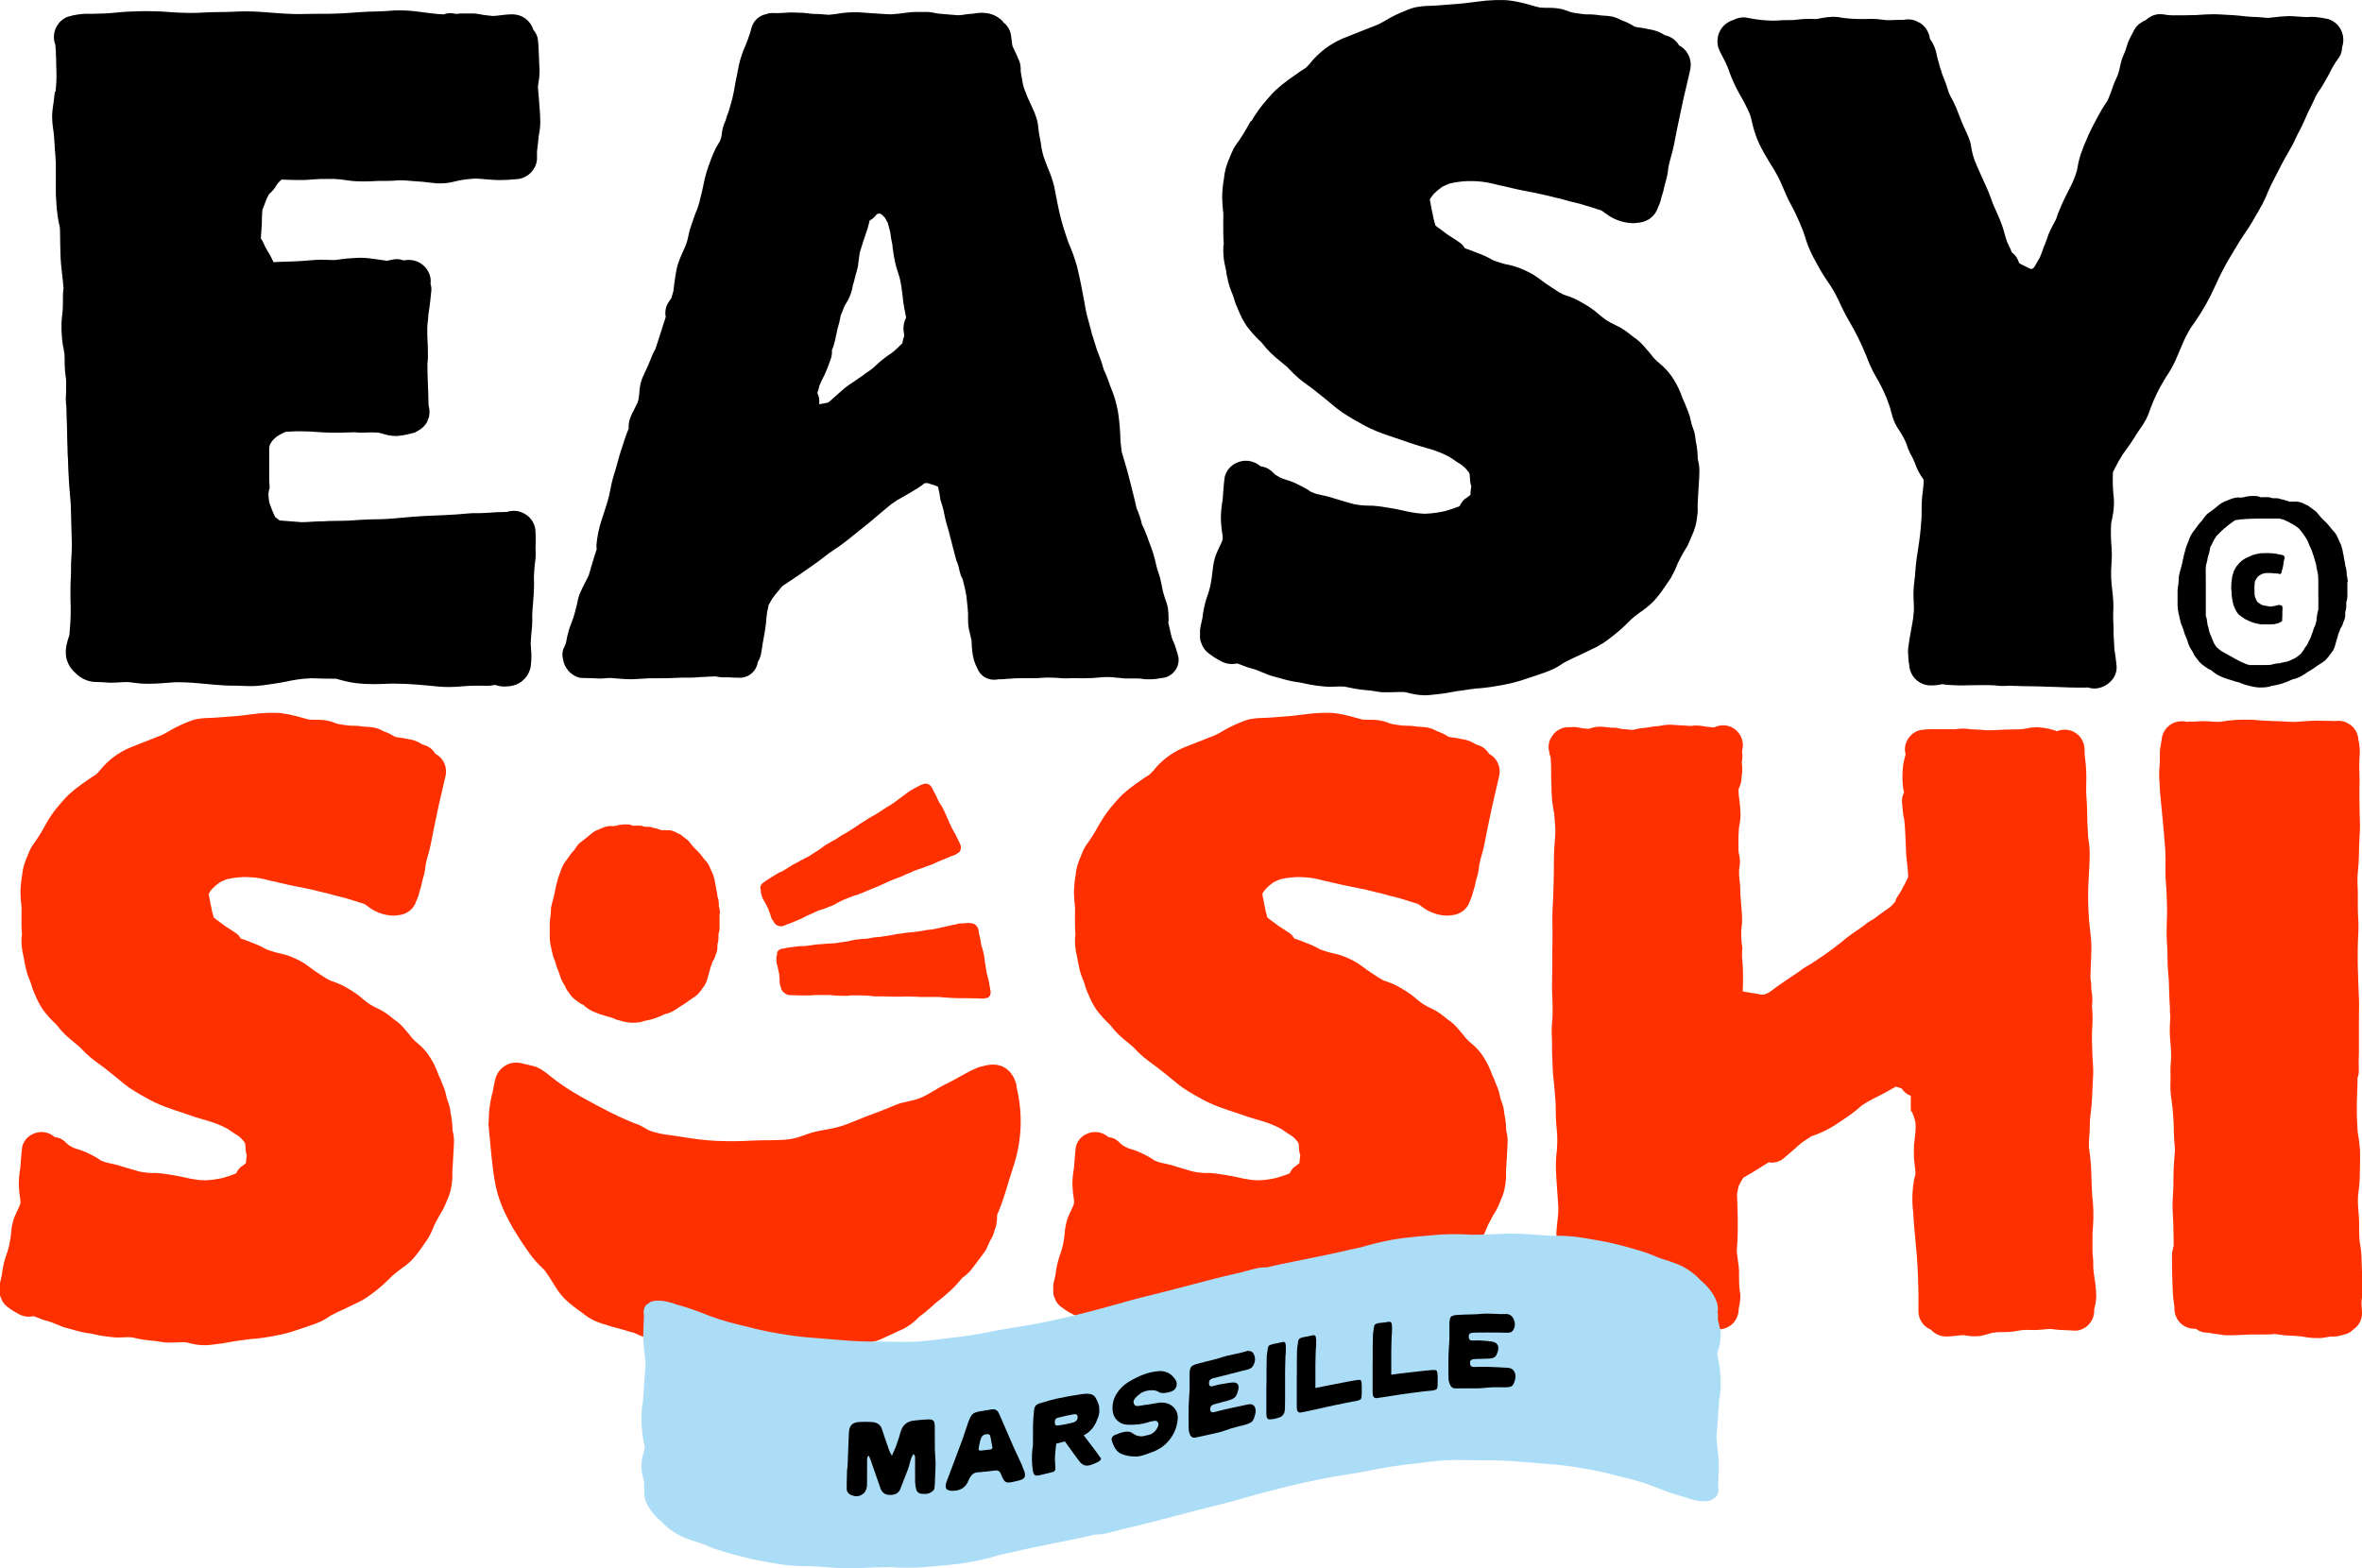
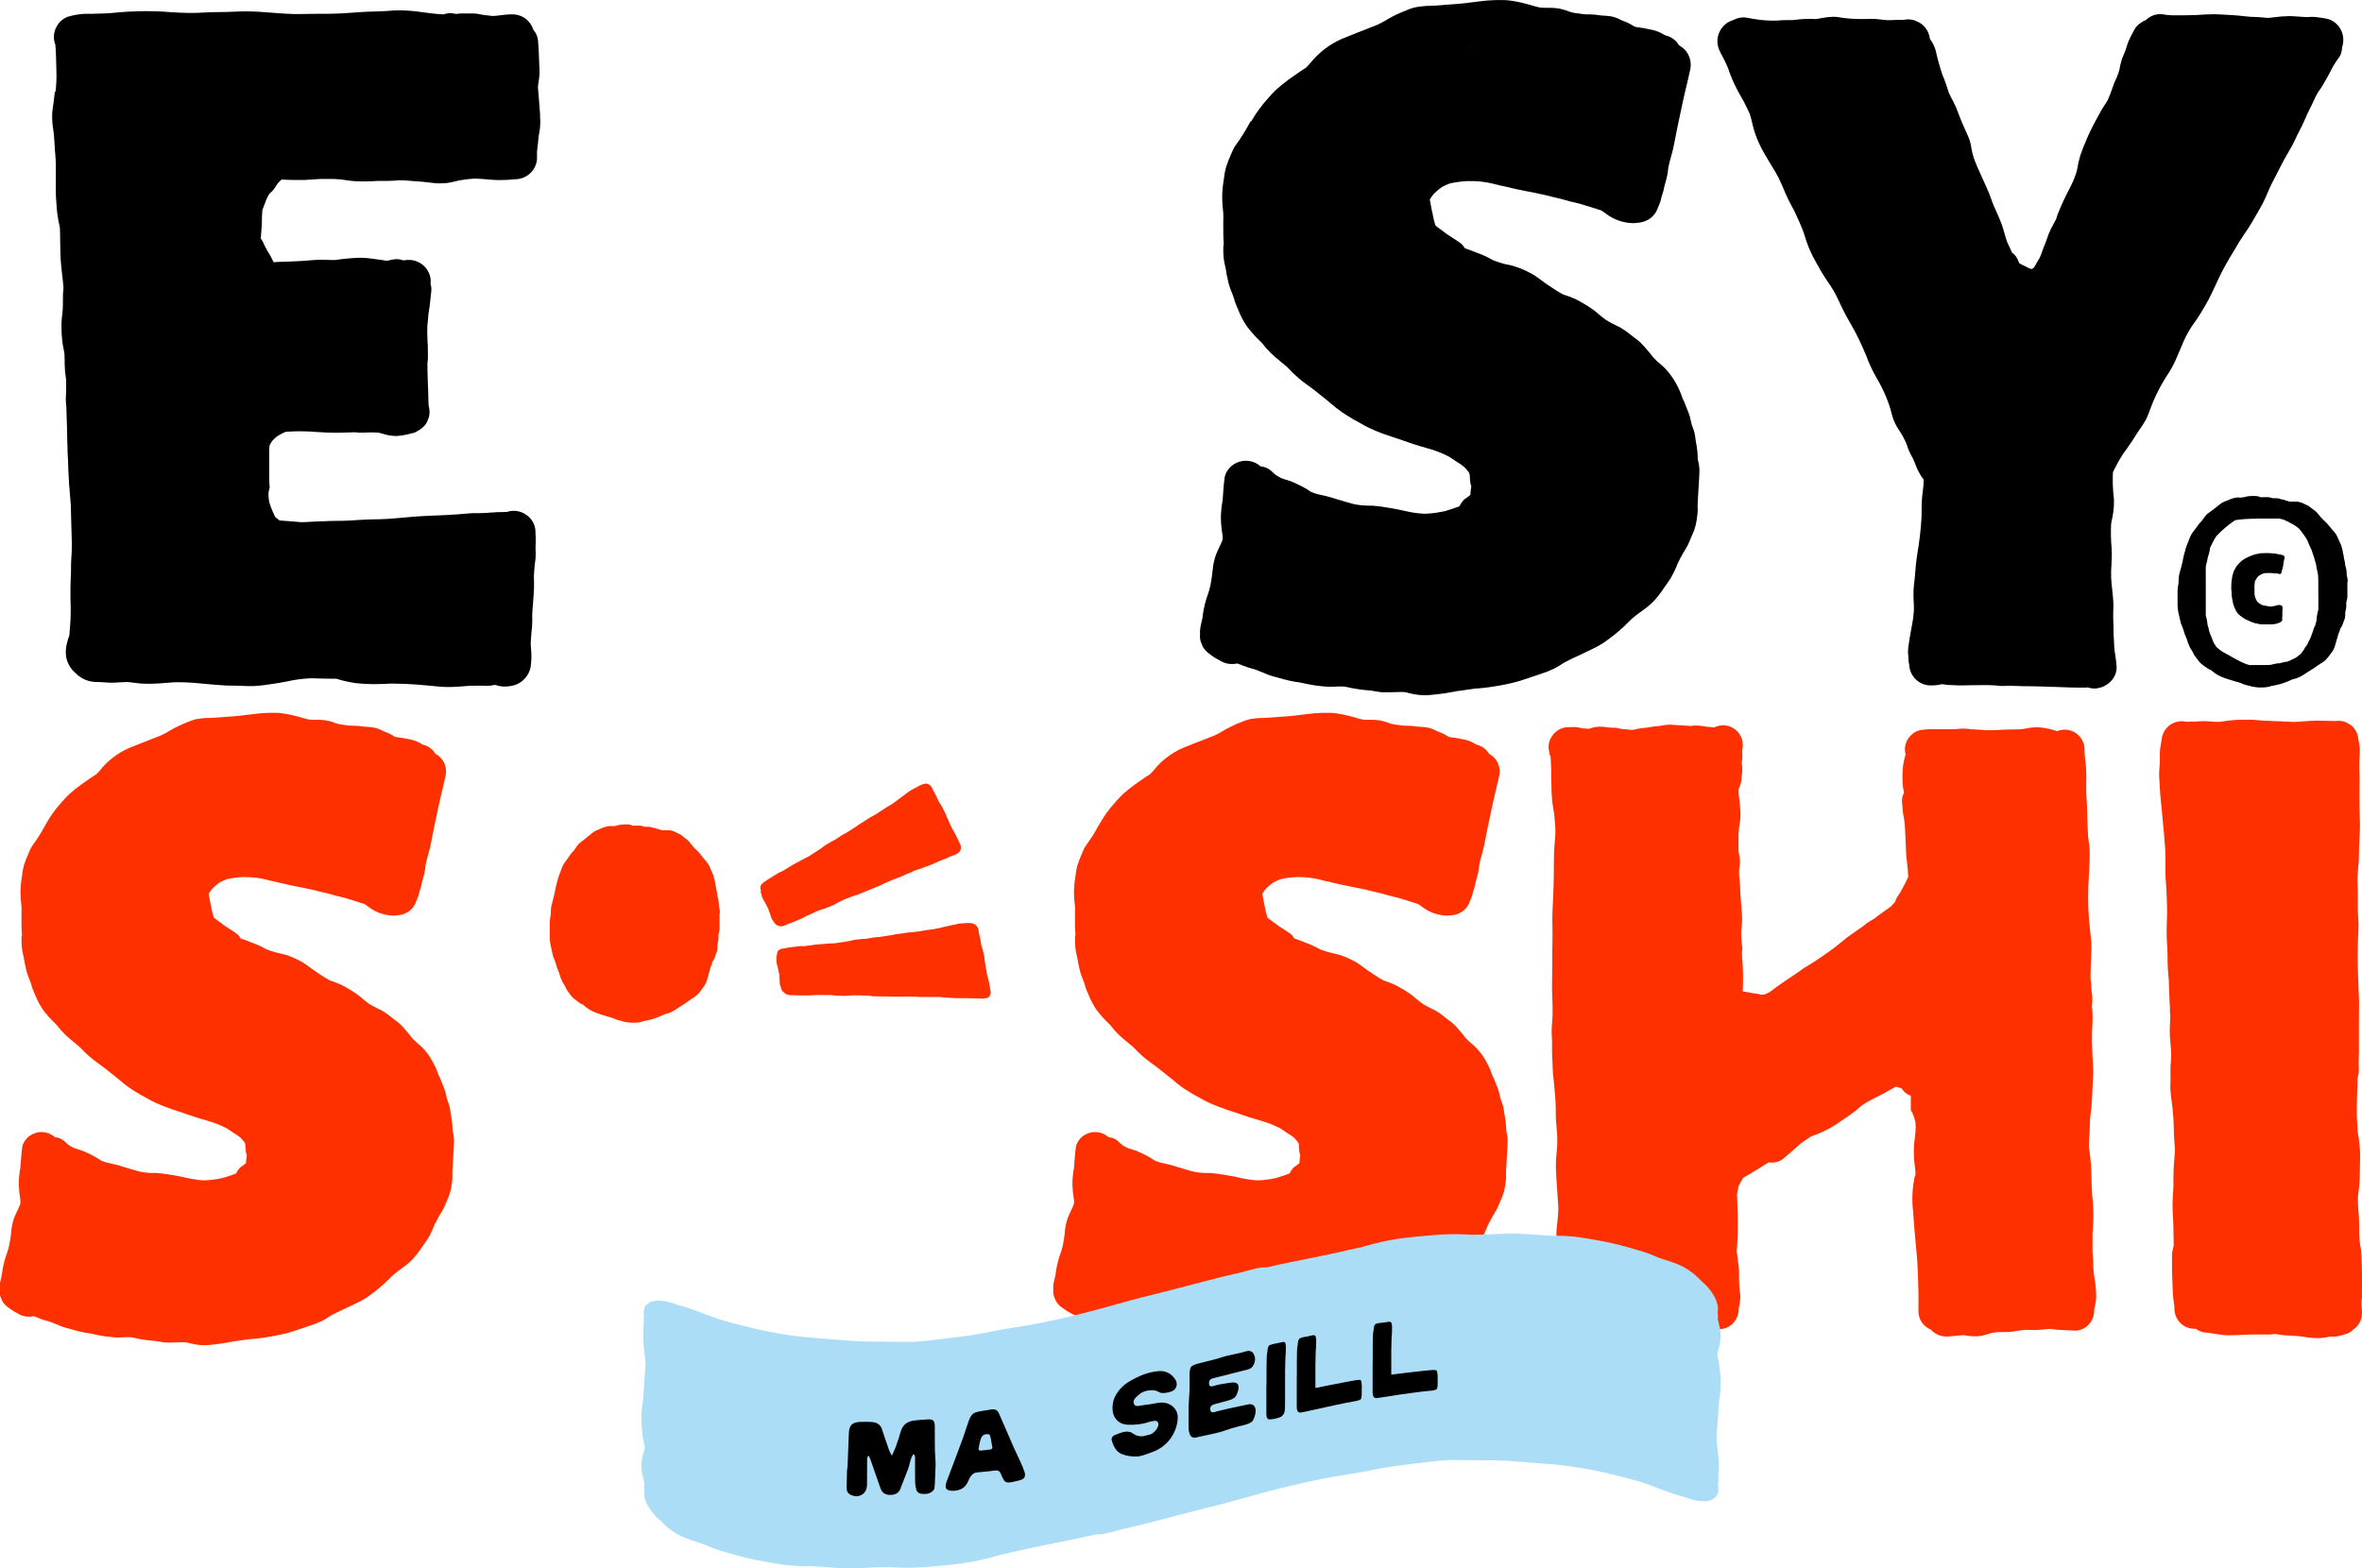
<svg xmlns="http://www.w3.org/2000/svg" id="Calque_2" viewBox="0 0 305.44 202.87">
  <defs>
    <style>.cls-1{fill:#ff3000;}.cls-2{fill:#acddf7;}</style>
  </defs>
  <g id="Calque_1-2">
    <g>
      <g>
        <path d="m7.18,11.86c.1-.88.14-1.72.12-2.38-.01-.66-.03-1.33-.05-2l-.02-.35v-.35c-.03-.32-.05-.65-.07-.97-.08-.22-.14-.44-.17-.67-.15-1.27.56-2.49,1.75-2.97l.74-.19c.71-.15,1.43-.22,2.16-.2h.46c.87-.02,1.78-.04,2.67-.13,1.18-.13,2.37-.18,3.38-.2.28-.01.56-.01.84-.01,1,0,2.04.04,3.18.14.74.06,1.5.07,2.24.09h.5c.48,0,.98-.02,1.44-.05.46-.02.92-.05,1.37-.05,1.11-.01,2.12-.03,3.12-.08.33-.02.66-.02.99-.02,1.14,0,2.29.09,3.4.18.93.07,1.89.15,2.84.17.56,0,1.12,0,1.68-.02.59-.01,1.18-.02,1.77-.02h1.07c1.3-.02,2.58-.1,4.11-.22.56-.04,1.12-.06,1.69-.07.63-.02,1.29-.03,1.94-.09.4-.04.83-.06,1.27-.06.97,0,1.94.08,2.89.22.94.13,1.91.26,2.87.3.29-.11.6-.16.92-.16.15,0,.3.03.44.06l.16.02.14.02h.08c.11-.03.23-.04.34-.05.17-.01.35-.01.5-.01h1.11c.24,0,.48.01.71.05.11.02.21.04.31.06.17.04.34.07.52.09l.44.05c.24.03.47.06.71.08.34-.02.67-.06,1.01-.1.38-.05.78-.1,1.17-.11h.2c.68-.03,1.35.17,1.89.59.46.36.79.85.96,1.41.33.37.55.84.6,1.34.03.29.05.57.06.85,0-.04,0-.08,0-.12.02.44.04.88.06,1.32.02.35.03.7.04,1.04v-.19.27c.06.62.05,1.25-.03,1.87l-.04.26c-.05.27-.08.54-.1.82.02.22.04.43.06.65.03.38.07.75.09,1.13.02.27.04.54.06.81.03.32.06.65.07.98v.24c.04.57.03,1.14-.05,1.7l-.04.24c-.07.36-.12.72-.15,1.09-.01.25-.05.49-.08.73s-.06.49-.08.73v1c-.14,1.45-1.36,2.56-2.82,2.56-.63.07-1.27.11-1.9.11-.37,0-.74-.01-1.11-.04l-.65-.05c-.53-.05-1.08-.1-1.61-.1-.59.04-1.18.1-1.76.2-.24.04-.48.1-.72.16-.19.05-.39.09-.59.13-.44.09-.89.13-1.34.13-.2,0-.4,0-.6-.02-.34-.03-.68-.07-1.02-.11-.4-.05-.81-.1-1.21-.12-.27-.02-.55-.04-.83-.06-.48-.04-.99-.09-1.48-.09h-.2c-.5.04-1,.08-1.51.08h-1.17c-.71.04-1.35.07-1.99.07-.65,0-1.3-.04-1.94-.13l-.18-.03c-.52-.09-1.05-.14-1.58-.16h-1.86l-.81.05c-.35.03-.7.06-1.05.06h.36l-.47.02h-1.25c-.58,0-1.16-.03-1.74-.06-.14.13-.27.28-.42.41-.15.19-.28.38-.4.59-.21.32-.47.61-.76.85-.02.02-.03.04-.05.06-.09.16-.18.33-.26.5-.13.28-.22.57-.33.85-.09.23-.17.45-.26.67-.02.34-.06.69-.06,1.02-.01.23-.01.46-.01.69-.01.39-.05.79-.08,1.18-.02.28-.04.55-.05.83.09.11.16.22.23.34.18.42.39.83.61,1.22.18.27.34.55.49.84.1.22.22.43.32.65.17-.01.34-.04.52-.04,1.02-.03,2.05-.06,3.07-.12.88-.05,1.75-.17,2.62-.17.59,0,1.17.06,1.76.04,1.05-.16,2.12-.26,3.18-.29.35,0,.69.02,1.04.05.82.09,1.64.22,2.46.34.22-.05.45-.09.67-.14.2-.05.4-.07.6-.07.3,0,.6.06.88.16.03-.01.06-.01.09-.01.18-.03.37-.05.55-.05,1.35-.02,2.52.9,2.82,2.22.06.29.07.58.03.87.1.3.13.62.1.93-.09.91-.18,1.82-.33,2.72v.06l.1-.57c-.03.16-.05.33-.09.49-.01.06-.02.13-.04.2-.03.28-.04.57-.07.85-.03.32-.09.64-.09.97,0,.54-.01,1.08.03,1.61,0-.09-.02-.18-.02-.27.05.66.08,1.31.07,1.98v.72c0,.18-.04.36-.06.54,0,.72.01,1.45.04,2.17.02.63.05,1.25.07,1.88.02.5,0,1.01.05,1.5.13.46.15.96.04,1.43-.09.23-.17.46-.26.69-.25.44-.63.81-1.08,1.06-.12.08-.25.15-.38.21-.07.03-.11.08-.18.1-.03.01-.08,0-.1.01-.02,0-.04.02-.06.02-.24.06-.49.13-.74.18-.46.11-.93.18-1.4.21-.69-.01-1.37-.14-2.01-.37l.17.06c-.19-.06-.38-.11-.57-.14h-.15c-.59-.05-1.19,0-1.77.01-.36.01-.71,0-1.07-.05-1.18.05-2.36.08-3.56.04-.77-.02-1.53-.1-2.3-.14-.84-.04-1.68-.04-2.51.01-.2.02-.4.03-.6.04-.38.18-.75.37-1.1.59-.21.18-.41.37-.6.57-.1.14-.19.28-.27.43-.03.09-.08.21-.09.29s-.02.16-.02.24c-.01.03-.01.05-.01.08v3.34c0,.47,0,.94.04,1.4l.02.22v.05c-.07.23-.12.47-.16.71,0,.38.04.75.09,1.13.2.65.45,1.28.75,1.9l.03.05.04.04c.18.14.35.28.53.42.19.02.37.03.56.04l.26.02c.3.02.6.05.9.07.37.03.75.06,1.11.09.45,0,.9-.03,1.35-.06.32-.02.64-.04.97-.05h.42c.6-.04,1.19-.06,1.79-.06h.43c.78,0,1.52-.05,2.33-.11l.33-.02c.77-.06,1.56-.06,2.31-.08h.11c1.08-.02,2.17-.12,3.22-.22.41-.04.83-.08,1.24-.11.99-.08,2.01-.12,3-.16l.95-.04c1.19-.06,2.12-.12,3-.21.42-.04.83-.06,1.25-.05h.4c.45,0,.91-.04,1.36-.07.51-.04,1.03-.07,1.56-.07h.1c.09,0,.19-.01.28-.01h.15c.17-.06.34-.1.51-.12.12-.02.25-.03.37-.03.63,0,1.23.21,1.73.58.61.45,1,1.13,1.09,1.89.04.63.04,1.16.04,1.67,0,.14-.02.27-.02.4v.17s0,.22,0,.22c.03.4.03.81,0,1.21l-.04.33c-.02.16-.04.33-.06.5-.05.48-.09.97-.11,1.46v.27c.01.42.03.85.01,1.28-.01.32-.03.64-.05.96l-.02.26c-.02.32-.04.64-.07.96-.04.44-.08.88-.09,1.33.02.48.01.97-.02,1.45-.01.17-.03.35-.05.52-.02.17-.04.34-.05.52l-.02.29c-.03.3-.05.6-.06.9.01.17.02.34.04.51v.12c.07.64.07,1.28.01,1.92-.04,1.22-.8,2.3-1.93,2.76-.45.16-.93.24-1.41.25-.15,0-.31,0-.47-.02-.26-.03-.52-.09-.77-.18h-.2c-.26.07-.53.1-.81.1h-.26c-.13-.01-.27-.01-.4-.01h-.81c-.29,0-.59,0-.88.01l-.26.02c-.83.07-1.68.14-2.51.14-.39,0-.78-.02-1.17-.05-1.91-.19-3.9-.39-5.85-.39-.45,0-.9.01-1.35.04-.41.02-.83.03-1.24.03-.78,0-1.55-.04-2.32-.13-.79-.11-1.57-.28-2.34-.51l-.2-.06h-.26c-.96,0-1.92-.03-2.88-.06h-.16l-.77.05c-.78.07-1.56.19-2.32.36-.64.14-1.27.23-1.81.31l-.33.05c-.71.12-1.42.2-2.14.24-.16,0-.33,0-.5,0-.43,0-.87-.02-1.31-.04h-.15c-.27-.02-.52-.02-.82-.02-.29,0-.58,0-.88-.02-.84-.04-1.7-.12-2.53-.2-1.15-.11-2.34-.22-3.52-.22-.26,0-.51,0-.77.02l-.34.03c-.92.07-1.87.15-2.81.15-.4,0-.76-.02-1.12-.04-.24-.02-.48-.05-.72-.09-.19-.03-.42-.05-.59-.07-.17-.02-.33-.02-.5-.02-.23,0-.46.01-.7.03-.38.03-.75.05-1.12.05-.2,0-.4,0-.6-.02-.46-.03-.93-.07-1.39-.07-1,0-1.95-.41-2.65-1.12-.65-.54-1.09-1.28-1.25-2.11-.09-.62-.05-1.24.12-1.84.06-.25.13-.51.22-.75l.03-.09.05-.14c0-.09.02-.2.02-.3l.02-.31c.1-.98.14-1.97.13-2.96-.05-1.47-.05-2.81.02-4.09.02-.34.02-.65.02-1.02s0-.74.03-1.11c.04-.64.08-1.3.08-1.96-.04-1.07-.07-2.14-.09-3.21-.01-.64-.03-1.27-.05-1.9-.03-.51-.08-1.01-.12-1.51-.03-.41-.07-.82-.1-1.23-.08-1.18-.13-2.35-.16-3.73v.51l-.04-1.01v-.31c-.03-.56-.04-1.12-.05-1.68,0-.38-.02-.76-.02-1.15-.04-.87-.06-1.73-.08-2.59-.08-.53-.09-1.07-.05-1.6,0-.15.02-.31.02-.47v-1.33c-.02-.08-.03-.19-.03-.28-.1-.6-.15-1.21-.16-1.81v-.14c0-.4,0-.8-.03-1.21l-.08-.47c-.03-.17-.05-.33-.08-.5v.14c-.13-.78-.2-1.56-.22-2.35v-.84c.02-.41.06-.82.12-1.23.03-.37.06-.72.06-1.07v-.16c0-.37,0-.75.01-1.13,0-.19.03-.38.04-.58l.03-.34c-.04-.58-.11-1.15-.18-1.72-.05-.41-.09-.82-.13-1.24-.09-.98-.1-1.98-.12-2.95,0-.45-.02-.9-.02-1.35,0-.17-.02-.34-.02-.51l-.02-.08v-.06c-.25-1.01-.38-2.03-.43-3.06l-.03-.4c-.06-.72-.04-1.46-.04-2.17v-1.51c.02-.72,0-1.45-.07-2.17-.05-.43-.07-.86-.09-1.29-.03-.43-.05-.86-.09-1.29-.03-.21-.06-.43-.08-.63-.11-.62-.15-1.26-.15-1.89.02-.56.1-1.12.18-1.61l.06-.47c.04-.31.07-.62.11-.95Z" />
-         <path d="m121.25,62.95v-.02c-.27-.12-.54-.22-.83-.29-.14-.04-.27-.09-.4-.14-.07-.01-.14-.02-.2-.02-.09,0-.2.03-.3.04-.09.08-.19.17-.29.24-.42.3-.86.57-1.3.83l-.03.02c-.14.1-.29.19-.45.26l-.12.07.1-.06-.11.07c-.42.24-.84.48-1.27.72-.48.3-.93.63-1.36,1.01-.46.4-.95.76-1.4,1.17-1.06.94-2.22,1.79-3.31,2.7-.7.57-1.43,1.11-2.19,1.6-.84.56-1.61,1.21-2.43,1.79-1.38.98-2.76,1.94-4.18,2.85-.13.16-.27.33-.4.49-.33.37-.64.75-.92,1.16-.08.14-.15.27-.23.4l-.03.05v.02s-.02.02-.02.02l-.19.32c-.01.06-.02.13-.03.19-.12.48-.21.96-.25,1.45-.03.55-.09,1.1-.18,1.64l-.09.51c-.07.37-.13.75-.2,1.12-.03.19-.06.38-.09.57-.05.33-.1.66-.17.98-.07.32-.2.63-.38.91-.15,1.11-1.06,1.97-2.18,2.04h-.11c-.49,0-.97-.01-1.44-.05h-.63c-.21,0-.42,0-.63-.04l-.31-.05-.2-.03c-.27,0-.55.01-.82.03-.2,0-.4.03-.6.03-.28,0-.55.03-.83.05l-.45.03c-.31.02-.62.02-.93.02h-.62c-.38,0-.77.03-1.15.04-.58.02-1.17.04-1.76.04h-.9c-.34,0-.68,0-1.03.03l-.49.03c-.32.02-.65.05-.97.06h-.45c-.65,0-1.3-.06-1.93-.11l-.55-.05h-.09c-.29,0-.57.02-.86.05-.16.02-.31.02-.47.02-.31,0-.61-.02-.93-.04-.19-.01-.38-.01-.56-.01s-.37-.02-.56-.02l.17.02c-.26-.01-.52-.03-.78-.05-1.11-.3-1.94-1.23-2.13-2.36-.11-.41-.11-.85,0-1.26.03-.06.06-.13.09-.2.04-.11.09-.21.14-.31,0-.03.02-.05.03-.08l.04-.09.04-.09c.05-.16.09-.33.11-.5.02-.15.06-.3.09-.45.04-.13.07-.25.1-.37.05-.24.12-.5.2-.72.08-.22.16-.44.24-.65.19-.47.35-.95.47-1.43.03-.15.07-.3.11-.44.07-.24.13-.48.18-.72.06-.37.15-.74.28-1.1.22-.52.46-1.03.73-1.53.16-.3.31-.6.46-.91.08-.24.15-.48.22-.73l.09-.34.24-.79.24-.79c.03-.09.06-.19.1-.29.05-.13.1-.27.13-.4l.02-.11c-.03-.17-.04-.35-.03-.53.1-1.12.33-2.22.69-3.28.04-.14.08-.27.13-.4l.18-.55c.23-.69.46-1.41.63-2.13.06-.25.11-.51.16-.76.06-.29.12-.58.18-.87.1-.48.26-.96.4-1.43l.05-.15c.12-.4.23-.81.34-1.21.16-.59.33-1.2.54-1.79.09-.25.18-.54.25-.77s.14-.46.22-.68c.11-.32.25-.65.4-1.01-.03-.3,0-.61.05-.9.15-.55.37-1.08.66-1.58.14-.3.29-.59.43-.88.07-.19.12-.38.16-.58.05-.47.09-.93.16-1.4-.03.21-.06.43-.08.63.03-.6.15-1.19.35-1.76.23-.56.51-1.1.76-1.66.12-.29.24-.59.36-.88.16-.39.31-.77.51-1.14.03-.05.06-.09.09-.13.18-.55.36-1.09.53-1.63.21-.67.43-1.35.64-2.01l.13-.4.04-.13c-.12-.58-.03-1.19.25-1.71.14-.25.3-.49.48-.72.02-.07.04-.15.06-.22.07-.24.14-.47.2-.7.03-.25.05-.5.09-.75l-.03.22c.03-.27.07-.54.11-.81.07-.54.16-1.07.27-1.61.16-.64.39-1.27.67-1.86.16-.37.31-.74.48-1.1.1-.26.19-.52.25-.79.1-.4.17-.84.28-1.23.11-.39.28-.76.39-1.14.17-.55.37-1.09.6-1.61.17-.47.3-.95.4-1.43.12-.49.25-.96.34-1.45.21-1.14.53-2.25.96-3.32l-.1.24.02-.07c-.04.09-.08.18-.11.27.04-.1.08-.19.12-.29.22-.61.48-1.22.77-1.8.16-.3.36-.58.52-.88.07-.19.12-.38.18-.57,0-.04.02-.07.02-.11.04-.48.13-.96.29-1.42.08-.2.16-.41.26-.64.07-.26.15-.52.25-.77.07-.19.14-.37.19-.56l.1-.34c.22-.7.4-1.42.53-2.14l.02-.13c.1-.69.25-1.38.39-2.05.06-.34.14-.69.2-1.04.2-.9.49-1.78.88-2.62.06-.17.14-.38.2-.53.06-.15.11-.3.18-.45l-.04.07c.16-.41.29-.83.4-1.26l.04-.14c.26-.89,1.01-1.56,1.92-1.71.2-.09.42-.13.65-.14.21,0,.42,0,.63.01h.14c.4,0,.8-.03,1.24-.06.21-.02.42-.02.62-.02.36,0,.72.02,1.08.04h.23c.28.03.56.04.84.08.22.03.43.05.64.07h.14c.36,0,.72.01,1.08.05l.25.02c.17.02.35.03.52.04.56-.05,1.11-.13,1.66-.22.95-.12,1.9-.15,2.85-.06.74.05,1.47.12,2.21.15.44.02.89.07,1.33.07.68-.04,1.36-.12,2.03-.22.49-.07.99-.1,1.48-.09h.56c.26.01.53.01.79.01.29.02.57.06.85.14.45.09.93.11,1.38.15.52.05,1.04.09,1.56.13h.14-.15s.07-.01.07-.01c.31,0,.63-.04.93-.1l.16-.02c.15-.03.31-.04.47-.05.18,0,.36-.02.53-.06h.03c.29-.05.58-.08.88-.08.25,0,.51.02.76.07h.07c.07.02.14.04.2.05.46.11.89.32,1.26.6.22.15.42.35.57.57.04.03.08.06.13.1.46.42.75.99.82,1.61.05.31.08.63.12.94l.05.34c.09.19.17.39.27.59.24.47.45.96.63,1.46l-.22-.6c.03.08.06.16.09.23.2.41.3.86.3,1.32.01.09,0,.19,0,.28s.02.18.02.27l-.02-.24c.04.37.13.72.19,1.09.04.32.11.64.2.95l.07.2c.26.73.56,1.44.9,2.14.27.54.5,1.09.68,1.66.14.45.22.92.25,1.39.07.63.22,1.25.32,1.88.07.59.19,1.17.36,1.73.03.09.06.17.09.26.14.35.27.7.4,1.04l.09.24c.33.75.59,1.53.79,2.33.14.73.29,1.46.42,2.18.29,1.52.7,3.02,1.22,4.48.05.11.09.23.12.35v.03l.02.06c.45,1.02.84,2.07,1.15,3.15.39,1.6.7,3.21.99,4.82.08.5.17,1,.29,1.5.13.53.31,1.05.43,1.58.13.58.3,1.15.49,1.71.13.39.24.78.37,1.18.2.54.42,1.07.6,1.61.1.33.2.67.3,1,.11.24.21.47.31.7.19.44.34.89.5,1.35.24.63.5,1.25.68,1.9.14.49.25.99.35,1.49.19,1.27.3,2.54.32,3.83.05.45.11.9.16,1.35.01.04.03.08.03.12.1.35.2.7.31,1.05.12.38.23.77.34,1.16l.08.29c.18.66.35,1.32.51,1.98l.19.76c.16.64.32,1.29.47,1.98.3.67.54,1.38.7,2.1.09.18.19.37.27.55.27.61.49,1.24.71,1.87.06.18.13.35.2.53.19.5.35,1.02.48,1.54.13.5.22,1.03.39,1.52l.04.11c.21.59.36,1.2.47,1.81.1.6.26,1.19.46,1.77.14.32.24.66.31,1.01.08.54.11,1.08.1,1.63,0,.12-.01.24-.04.36.06.23.13.46.17.68.03.16.06.32.1.48.07.26.13.52.2.79.06.19.13.37.22.55.05.11.09.23.14.33.15.4.27.81.36,1.22l-.1-.43.07.23c.06.2.12.42.16.62.08.61-.08,1.24-.46,1.73-.24.32-.56.57-.92.74-.14.06-.28.11-.42.14-.09.02-.17.04-.26.05-.04.01-.07.01-.11.01l-.2.03c-.4.08-.8.12-1.21.13h-.64c-.22-.01-.44-.05-.64-.08l-.15-.02c-.15-.01-.31-.01-.47-.01h-1.37c-.29,0-.58-.04-.87-.08h-.12c-.45-.07-.91-.1-1.36-.1-.28,0-.55.01-.83.04-.75.08-1.5.12-2.25.12h-.14c-.39,0-.78-.01-1.23-.02-.16,0-.32,0-.54.02-.13.01-.25.01-.38.01h-.22l-.4-.03c-.53-.04-1.08-.07-1.61-.07-.27,0-.53,0-.79.03-.38.04-.79.05-1.33.05h-1.46c-.51,0-1.01.02-1.51.07-.03,0-.06,0-.09,0h-.01s-.04,0-.06,0c-.34.04-.63.07-.9.07h-.33c-.18.04-.36.06-.55.06-.19,0-.37-.02-.55-.06-.63-.14-1.17-.54-1.48-1.1l-.15-.31c-.18-.34-.32-.69-.44-1.06-.11-.41-.19-.84-.23-1.26v-.08c-.04-.25-.06-.5-.06-.75,0-.16-.01-.32-.02-.47-.05-.25-.11-.49-.17-.73-.2-.68-.3-1.38-.28-2.09.02-.44,0-.89-.05-1.33l-.02-.2c-.04-.48-.09-.96-.15-1.43-.09-.58-.23-1.19-.4-1.81-.02-.09-.04-.18-.06-.27-.09-.19-.17-.39-.27-.57-.02-.1-.04-.2-.07-.29-.02-.06-.04-.12-.06-.17-.04-.16-.08-.34-.11-.5-.07-.32-.18-.62-.31-.92-.1-.34-.19-.68-.28-1.02-.19-.71-.36-1.43-.55-2.14-.11-.45-.23-.9-.37-1.34-.2-.65-.33-1.31-.47-1.97-.09-.46-.25-.89-.38-1.33l-.02-.07c-.07-.57-.18-1.15-.32-1.71Zm-26.72-34.3c.04-.09.07-.18.11-.27-.04.09-.07.18-.11.27Zm13.64,14.49c-.09.53-.22,1.05-.37,1.56-.06.2-.15.4-.22.6.03.43-.04.86-.2,1.27-.22.66-.48,1.31-.77,1.95-.25.45-.47.91-.66,1.39-.02.08-.03.16-.05.24-.05.23-.12.46-.21.67.23.45.31.96.23,1.46.37-.05.73-.11,1.09-.19.08-.05.16-.1.25-.15.38-.33.75-.68,1.13-1.01.34-.3.68-.61,1.04-.89.33-.26.68-.49,1.04-.71.34-.26.69-.49,1.05-.72.12-.1.25-.21.38-.3.24-.17.48-.33.72-.49.34-.25.65-.58.97-.86.55-.48,1.13-.92,1.74-1.32.46-.35.88-.78,1.29-1.17.02-.02.04-.05.07-.07.02-.18.05-.35.09-.52.03-.11.08-.21.12-.32.02-.06.02-.13.02-.2-.01-.13-.03-.26-.05-.39-.1-.64,0-1.3.3-1.88,0-.06-.03-.12-.03-.19-.03-.16-.06-.32-.09-.47l-.04-.2c-.07-.28-.11-.57-.14-.86,0,.05,0,.09,0,.14l-.02-.14-.02-.16v.09c-.02-.29-.05-.58-.09-.86l-.05-.4c-.03-.18-.05-.36-.07-.53l-.07-.49h0s-.03-.24-.03-.24v.02c-.09-.53-.22-1.06-.4-1.57-.08-.25-.16-.49-.23-.74-.2-.78-.35-1.57-.44-2.37v.11s-.02-.1-.02-.14v-.06s-.01-.07-.01-.07v-.18s-.03-.16-.03-.16c-.03-.17-.06-.34-.1-.5-.07-.32-.12-.65-.15-.98-.05-.25-.12-.5-.19-.75l-.03-.12c-.03-.12-.06-.24-.09-.37l-.02-.06c-.14-.23-.26-.47-.39-.7-.12-.13-.25-.25-.38-.37-.08-.06-.19-.11-.29-.17-.13.04-.26.07-.38.11l-.03.05c-.23.32-.53.58-.88.76-.16.71-.37,1.4-.62,2.09-.14.39-.27.77-.38,1.17-.08.27-.17.54-.26.81-.08.39-.12.79-.17,1.18-.04.26-.06.53-.11.79-.07.32-.17.62-.25.93-.08.31-.16.62-.24.93v.04s-.02.04-.02.04c-.03.12-.07.24-.11.37l-.02.06c-.13.89-.47,1.73-.98,2.47-.13.25-.23.52-.33.78-.08.22-.18.43-.26.65-.02.09-.03.19-.05.28-.08.4-.17.79-.29,1.18l-.04.14c-.07.26-.12.52-.16.78h.01Z" />
        <path d="m161.82,15.67c.58-1.01,1.27-1.96,2.05-2.83l.2-.23c.29-.34.6-.67.93-.99.53-.48,1.09-.93,1.67-1.35l.21-.15c.4-.29.81-.57,1.21-.85.14-.09.28-.18.42-.27l.37-.24c.29-.29.57-.59.82-.91l.19-.22c1.18-1.29,2.66-2.27,4.3-2.87l1.37-.55.52-.2c.4-.16.81-.32,1.21-.48l.89-.35c.38-.18.75-.4,1.11-.6.27-.16.54-.32.82-.46.6-.32,1.22-.57,1.76-.79.36-.16.73-.29,1.12-.38.69-.13,1.38-.2,2.08-.2.38-.02.77-.03,1.15-.07.42-.04.84-.07,1.25-.1.65-.04,1.32-.09,1.97-.17.38-.05.77-.1,1.15-.14l.47-.06c.77-.11,1.54-.18,2.32-.2h.9c.3,0,.6.01.9.05.75.1,1.5.25,2.23.45.21.06.43.12.64.18.36.1.74.22,1.12.29.4.03.79.03,1.19.03.58,0,1.16.06,1.72.2.27.08.54.17.81.28.17.06.34.11.52.15l.14.02.4.06c.29.04.61.09.88.12s.55.02.82.02c.41.01.83.05,1.24.12.16.02.33.04.49.04.37.02.73.06,1.09.12.41.1.81.26,1.18.46l.08.04c.38.13.75.29,1.1.48l.25.15.28.17c.06.02.13.03.19.05l.19.03.33.05c.29.03.58.08.87.15.11.03.23.05.38.08.54.08,1.07.25,1.56.51l.2.12.26.14.12.03c.7.18,1.3.64,1.66,1.26.47.25.86.62,1.13,1.08.38.66.48,1.45.29,2.19-.14.67-.3,1.33-.46,2-.17.71-.34,1.42-.49,2.14-.23,1.1-.47,2.2-.7,3.3-.08.37-.15.75-.22,1.12-.11.57-.22,1.17-.36,1.75-.07.28-.15.57-.23.85-.12.44-.25.89-.34,1.38-.04.47-.11.93-.22,1.38-.04.14-.08.28-.12.42-.07.22-.13.44-.18.67-.07.39-.17.77-.3,1.14-.06.17-.1.34-.14.51l-.05.21c-.09.29-.2.56-.33.83-.21.67-.67,1.24-1.28,1.59-.43.24-.91.38-1.41.4l-.15.02c-.12.02-.24.02-.36.02h-.08c-.91-.03-1.8-.26-2.61-.69-.31-.16-.61-.35-.89-.57l-.22-.16c-.11-.08-.21-.15-.32-.22-.92-.29-1.81-.59-2.73-.85l-1.06-.26-.07-.02h.05s-.08,0-.08,0h.03-.05c-.37-.11-.73-.21-1.1-.31-.8-.19-1.59-.38-2.39-.58-.74-.18-1.49-.31-2.24-.46-.9-.18-1.78-.36-2.66-.58l-.31-.08c-.2-.04-.4-.07-.6-.12-.32-.07-.65-.16-.97-.24-.85-.19-1.71-.3-2.58-.3h.63-1.22c-.76.04-1.51.14-2.25.31-.35.13-.7.28-1.03.46-.37.27-.72.57-1.05.89-.18.23-.35.46-.51.71.05.25.09.5.14.75.06.33.13.67.19,1v-.08c.09.58.23,1.15.4,1.71.11.09.2.17.31.24.32.22.62.45.92.68l.31.23c.19.13.37.25.57.37.39.25.77.49,1.15.77.22.17.4.39.52.63l.08.04c.52.17,1.02.37,1.61.6.49.17.97.38,1.43.62l.21.12c.12.07.24.14.37.2.37.13.75.27,1.13.38.25.08.5.14.76.18.27.05.54.12.81.2.93.29,1.83.7,2.66,1.21.43.28.85.6,1.25.9l.12.09c.29.2.58.39.87.58l.25.16c.36.26.74.49,1.14.69l.3.11c.36.13.72.25,1.08.4.3.13.59.28.88.44l.2.12c.52.28,1.03.6,1.5.95.15.11.31.23.44.35s.25.21.37.32l.25.2c.18.13.35.27.53.4l.08.06c.38.24.77.45,1.18.64.21.1.43.21.63.31.49.29.96.62,1.39.98l.3.24c.32.21.62.45.9.71.36.36.7.74,1.02,1.14l-.13-.17c.29.34.57.69.84,1.04l-.14-.19.12.16c.28.3.57.58.89.83l.3.26c.54.5,1.01,1.08,1.4,1.7.5.79.89,1.64,1.18,2.52.13.24.25.49.34.75.04.1.08.2.11.3l.04.1c.17.37.31.76.43,1.15.04.15.07.28.11.47.04.19.08.37.13.55.04.14.1.29.15.43.09.23.17.47.23.71.06.29.1.59.13.89.02.12.04.24.06.35.03.17.06.34.09.51.07.45.11.9.12,1.35v.19l.05.25c.11.44.17.89.17,1.34-.01.35-.03.7-.04,1.05-.02.32-.04.63-.06.95-.03.38-.05.79-.07,1.19,0,.19-.02.38-.03.57-.01.19-.02.37-.03.56v.43c.01.2.02.4,0,.6-.05.59-.14,1.18-.28,1.76-.13.47-.3.92-.51,1.36l-.08.19c-.14.34-.28.7-.46,1.04-.1.19-.21.36-.32.54-.06.09-.12.19-.18.29-.3.53-.53.97-.73,1.38l-.05.12c-.23.61-.51,1.19-.83,1.76-.2.32-.41.62-.62.92l-.28.4c-.43.66-.92,1.28-1.46,1.85-.48.46-1.01.88-1.56,1.26l-.17.12-.2.15c-.26.19-.55.42-.84.68-.18.16-.37.36-.52.51-.15.15-.3.31-.46.45-.83.77-1.72,1.48-2.66,2.12-.51.33-1.05.62-1.61.87-.25.12-.51.24-.75.36-.37.19-.76.37-1.14.54-.48.22-.98.45-1.45.71-.22.11-.4.24-.6.37-.27.18-.55.35-.85.49-.6.28-1.21.51-1.84.71-.4.13-.79.26-1.19.4-.43.15-.87.3-1.3.43-.88.26-1.78.47-2.69.62l-.23.04c-.58.1-1.19.2-1.79.26-.22.02-.43.04-.65.06l-.44.03-.79.11c-.6.09-1.21.18-1.81.25h.19c-.29.03-.57.08-.86.13-.2.04-.4.07-.6.11-.43.07-.87.11-1.3.16l-.57.06c-.26.03-.51.05-.77.05-.46,0-.92-.05-1.37-.13-.26-.05-.52-.11-.78-.17-.18-.04-.37-.11-.53-.12-.15-.01-.3-.01-.46-.01-.25,0-.54.01-.76.02-.22,0-.44.02-.67.02h-.75c-.13,0-.27,0-.4-.02-.43-.05-.85-.13-1.28-.2l-.45-.04c-.59-.04-1.18-.12-1.76-.23l-.35-.07c-.29-.06-.58-.13-.88-.18-.14,0-.28-.01-.42-.01-.23,0-.46,0-.73.02-.22,0-.44.02-.65.02-.18,0-.37,0-.55-.02l-.23-.02c-.67-.05-1.33-.14-1.98-.27-.14-.03-.29-.06-.43-.09-.25-.05-.49-.11-.73-.15-.46-.06-.95-.14-1.43-.25-.43-.1-.85-.22-1.28-.34l-.4-.11c-.33-.08-.65-.17-.97-.29-.51-.2-1.01-.4-1.52-.62-.23-.09-.47-.16-.71-.22-.27-.07-.54-.16-.81-.26-.26-.11-.53-.21-.79-.3l-.22-.08c-.73.17-1.5.06-2.15-.32-.13-.08-.27-.15-.4-.23l-.29-.16c-.23-.14-.45-.29-.66-.46-.4-.26-.73-.61-.96-1.02-.09-.22-.18-.45-.27-.67-.08-.32-.11-.65-.07-.98-.03-.33,0-.67.07-.99l.07-.31c.06-.24.11-.48.16-.72.09-.83.26-1.65.5-2.46l.13-.38c.16-.45.3-.9.4-1.37l.06-.35c.04-.21.07-.43.11-.63.03-.3.07-.6.11-.9l.02-.13c.05-.65.19-1.3.4-1.92.18-.46.4-.91.6-1.34l.18-.39c.04-.11.08-.22.11-.33,0-.14,0-.28,0-.41l-.02-.14c-.12-.7-.19-1.41-.21-2.13,0-.79.08-1.58.22-2.36.03-.27.05-.54.07-.81v-.16s.04-.42.04-.42c.04-.57.08-1.1.17-1.66.19-.73.68-1.35,1.35-1.71,1.06-.59,2.38-.44,3.29.37.49.04.95.23,1.33.55l.12.11.11.11c.12.09.23.19.34.3.04.03.08.06.13.09l.05.03.14.08.17.1.17.1c.25.11.5.2.76.27l.17.05c.36.11.7.24,1.04.4.53.25,1.05.52,1.56.82.12.08.24.16.35.25.26.12.53.22.81.31l.53.12c.46.1.92.2,1.38.34l.54.17c.43.13.85.26,1.28.38l.81.23.3.08c.65.13,1.31.19,1.97.19h.37c.57.04,1.14.11,1.7.21.23.04.46.08.69.11.51.07,1.03.19,1.52.3.28.06.57.13.85.18.67.14,1.35.22,2.04.25.89-.03,1.78-.15,2.64-.35.71-.21,1.31-.41,1.85-.62.15-.33.36-.63.62-.89l.3-.2c.17-.12.33-.25.49-.38v-.14c.02-.32.06-.63.11-.94v-.08c-.07-.15-.11-.3-.13-.46-.04-.35-.05-.66-.07-.98-.01-.07-.03-.14-.06-.21l.04.11-.06-.17h0c-.18-.24-.37-.47-.57-.68-.14-.11-.28-.23-.42-.34l-.05-.04c-.18-.11-.36-.22-.53-.33-.32-.22-.64-.45-.97-.65-.8-.43-1.65-.77-2.52-1.03l-.19-.05-.19-.05-.08-.03c-.25-.07-.5-.15-.76-.22-.22-.06-.44-.13-.65-.2-.49-.15-.96-.32-1.46-.49l-.45-.16c-.27-.09-.53-.17-.81-.27-.28-.09-.56-.18-.84-.28-1-.33-1.97-.73-2.91-1.21-1.14-.62-2.09-1.16-3.02-1.78-.48-.34-.94-.7-1.38-1.08-.24-.2-.47-.4-.71-.59l-.65-.52c-.56-.45-1.13-.92-1.73-1.33-.41-.28-.81-.61-1.16-.9-.46-.4-.9-.82-1.31-1.27l-.16-.17c-.26-.23-.54-.45-.81-.67-.22-.17-.42-.34-.62-.51-.46-.39-.89-.81-1.29-1.26l-.2-.25c-.14-.17-.28-.34-.43-.51-.68-.62-1.29-1.31-1.85-2.04-.47-.68-.85-1.42-1.15-2.19-.09-.21-.18-.42-.27-.64-.11-.27-.2-.54-.27-.82-.1-.31-.22-.62-.35-.92-.21-.53-.37-1.07-.48-1.63l.06.23-.02-.11c-.04-.19-.09-.38-.14-.58-.02-.09-.04-.18-.05-.27-.01-.08-.03-.16-.03-.24v-.04c-.04-.16-.07-.31-.1-.47-.22-.85-.3-1.74-.26-2.62,0-.12.03-.24.05-.35v-.14c-.06-.7-.06-1.42-.06-2.11v-.68c.01-.38.02-.77,0-1.15-.01-.08-.03-.16-.03-.24h0c-.07-.57-.1-1.14-.11-1.71,0-.81.08-1.61.22-2.4.05-.5.13-.99.26-1.47.2-.62.43-1.22.7-1.81l.05-.11c.1-.26.23-.5.36-.75.13-.2.26-.39.4-.58l.19-.26c.58-.85,1.08-1.71,1.5-2.49Zm28.09-9.7l.49-.04h-.06l-.43.04Z" />
        <path d="m222.41,6.65c-.72-1.39-.19-3.1,1.19-3.84.19-.1.38-.18.58-.24.4-.21.85-.32,1.31-.32h.14l.36.06.36.06.2.04c.88.16,1.77.25,2.67.26.17,0,.34-.01.51-.01.53-.04.93-.06,1.38-.06h.68l.4-.04c.52-.07,1.05-.11,1.58-.12h.42c.21.02.42.02.63.02h.07c.16-.02.33-.05.5-.09l.26-.05c.48-.09.96-.14,1.44-.15h.07c.32,0,.63.05.94.11.75.11,1.51.17,2.27.18h.96c.26-.02.53-.02.79-.02.38,0,.75.04,1.13.09.25.03.5.06.76.08h.3c.22,0,.43-.01.65-.02.13,0,.24-.02.39-.02h.8c.48-.11.98-.08,1.45.07l.66.31c.65.41,1.1,1.06,1.26,1.81.02.09.03.18.04.26.36.48.63,1.03.78,1.61.03.14.06.25.09.4.04.16.07.31.11.47l.11.4c.15.57.32,1.16.52,1.74.17.41.35.84.49,1.27l.09.28c.09.28.17.56.27.83.16.35.34.7.53,1.04l.06.12c.27.53.5,1.08.7,1.65l.19.49c.07.17.14.33.2.5.11.25.22.5.33.75l.22.48.08.18c.16.34.3.69.42,1.05.09.31.15.63.19.95.11.61.28,1.21.52,1.79l.1.24.14.34c.31.72.63,1.43.96,2.14l.15.32c.27.58.5,1.18.71,1.76.09.24.17.5.27.72.1.23.2.45.3.67.27.62.56,1.25.79,1.9.13.36.23.72.33,1.08.1.36.2.73.33,1.08.13.3.28.6.42.9.08.16.13.32.2.48.34.24.6.56.77.94.06.15.12.3.18.44.17.11.34.2.53.29.25.11.49.24.73.37.09.03.18.06.27.09h.15c.09-.05.17-.13.25-.2.13-.25.28-.5.43-.75.09-.16.2-.32.29-.49.14-.32.27-.65.4-1.03.07-.22.16-.44.25-.65.08-.21.17-.42.24-.64.15-.47.33-.93.54-1.37.2-.4.42-.8.63-1.19l.07-.13c.03-.09.06-.18.09-.29.03-.11.07-.23.11-.34.13-.34.27-.67.42-1.01.39-.9.84-1.79,1.27-2.62.03-.06.06-.12.09-.19.29-.58.52-1.19.7-1.81l.04-.21c.09-.59.23-1.18.4-1.75.11-.33.24-.66.36-.98l.11-.29c.36-.9.76-1.79,1.21-2.65.3-.59.62-1.16.94-1.74l.1-.19c.13-.24.29-.47.45-.71.12-.18.24-.36.35-.54.31-.69.57-1.42.78-2.04.08-.24.18-.47.29-.69.06-.13.13-.26.18-.4.11-.28.21-.56.28-.85.09-.49.2-.98.35-1.45.07-.2.17-.42.25-.6s.16-.36.22-.55c.05-.14.1-.29.14-.44.07-.22.14-.45.23-.67.18-.41.38-.8.6-1.19.17-.39.42-.73.74-1.01l.6-.4c.09-.04.18-.08.28-.12.22-.21.47-.38.74-.51.36-.18.75-.27,1.15-.26.28,0,.56.04.84.1.39.04.79.06,1.18.05h.87c.48,0,.96-.02,1.44-.03h.23l.25-.02c.66-.04,1.34-.09,2.01-.09h.24c.56.01,1.12.05,1.67.08l.84.05c.36.02.71.06,1.07.1.35.04.71.08,1.07.1l.48.02c.32.01.64.02.96.06h.08c.26.03.51.06.77.06l.62-.07c.65-.09,1.3-.14,1.96-.16h.09c.38,0,.77.03,1.14.06h.07c.35.03.69.06,1.04.06h.2c.18-.02.36-.02.54-.02.2,0,.4.01.6.04.5.05.99.13,1.48.25.73.24,1.33.77,1.65,1.46.32.69.36,1.47.11,2.19,0,.43-.11.86-.34,1.23l-.19.26c-.21.29-.41.59-.59.9-.15.25-.27.5-.4.75l-.11.22c-.12.22-.25.46-.36.65s-.22.37-.32.56c-.25.45-.52.88-.83,1.29-.19.32-.36.66-.51,1.01-.09.22-.19.42-.29.62-.34.66-.61,1.22-.85,1.8-.23.54-.48,1.06-.76,1.58-.16.29-.29.57-.44.89s-.3.65-.48.97c-.15.27-.31.54-.46.81-.34.59-.68,1.18-.99,1.8-.21.43-.43.85-.65,1.27-.2.39-.4.77-.6,1.17-.17.34-.31.69-.46,1.03-.08.22-.18.44-.28.66-.26.57-.55,1.13-.88,1.67-.17.28-.33.57-.49.85-.12.21-.24.43-.37.64-.27.47-.6.96-1.01,1.55-.43.62-.82,1.27-1.19,1.91-.22.37-.44.73-.66,1.09-.68,1.15-1.3,2.34-1.84,3.56-.25.54-.51,1.08-.77,1.61-.69,1.33-1.48,2.6-2.37,3.82-.5.78-.92,1.61-1.26,2.47l-.17.4c-.09.23-.19.45-.29.68-.12.29-.24.57-.37.86-.33.69-.7,1.35-1.13,1.98l-.25.4c-.72,1.18-1.33,2.43-1.81,3.73l-.05.14c-.15.44-.32.88-.53,1.3-.28.5-.59.98-.93,1.45-.2.28-.38.57-.56.86l-.11.18c-.2.32-.42.63-.65.96l-.04.06-.14.2-.12.17-.44.6c-.38.59-.72,1.2-1.03,1.82l-.26.51c-.04.82-.03,1.63.03,2.45,0,.2.03.41.05.6.02.19.05.38.05.57.02.71-.04,1.43-.18,2.13l-.06.29c-.04.2-.08.4-.12.6-.06,1.07-.04,2.14.06,3.21.04.69.03,1.38-.02,2.06-.05.6-.06,1.21-.04,1.81.03.51.08,1.02.14,1.52.07.67.15,1.36.15,2.04,0,.22,0,.45-.02.67-.01.28-.01.57-.01.85,0,.17.01.34.02.51.02.29.03.6.03.89-.01.52,0,1.04.05,1.56.02.2.03.39.03.6,0,.22.01.43.04.64v.06c.04.15.06.29.08.44.08.52.13,1.02.19,1.55.06.7-.18,1.39-.66,1.91-.53.61-1.29.98-2.1,1.03h-.08c-.31,0-.62-.05-.91-.15-.05.01-.1.02-.16.03h-1.16c-.63,0-1.27-.02-1.9-.05l-.83-.03-1.09-.03-1.09-.04c-.57-.02-1.14-.03-1.72-.03h-.39c-.26,0-.53-.02-.81-.03h-.2c-.19-.01-.37-.03-.62-.03-.28.02-.56.03-.84.03-.11,0-.23,0-.34,0-.18,0-.37-.02-.53-.04s-.32-.04-.48-.04c-.43-.03-.87-.03-1.32-.03-.33,0-.66.01-.99.01h-.24c-.49.01-.98.03-1.47.03-.32,0-.65,0-.97-.02l-.38-.02c-.16,0-.32-.01-.48-.02-.16,0-.32-.03-.49-.06l-.29-.04-.33.06c-.23.05-.45.08-.68.09-.12.01-.24.01-.36.01-.61.03-1.22-.15-1.72-.5-.63-.44-1.04-1.12-1.16-1.88-.02-.11-.03-.23-.03-.35-.02-.06-.03-.13-.05-.19-.02-.24-.04-.48-.06-.73v-.2c-.05-.34-.05-.69-.01-1.04.1-.77.23-1.51.39-2.4l.08-.42c.13-.65.22-1.3.26-1.95.01-.43,0-.85-.03-1.28l-.02-.48c-.02-.67.02-1.34.11-2,.06-.45.09-.91.13-1.36.05-.57.09-1.16.18-1.73l.11-.72c.24-1.44.41-2.88.5-4.34.02-.37.02-.74.02-1.12,0-.44.01-.89.04-1.33.02-.35.06-.7.11-1.05.07-.51.11-1.02.12-1.53-.51-.68-.9-1.44-1.17-2.24-.16-.4-.35-.78-.57-1.15-.2-.39-.35-.79-.47-1.21-.26-.62-.58-1.22-.95-1.78-.4-.55-.7-1.18-.89-1.83-.05-.17-.09-.34-.14-.51-.08-.32-.17-.65-.28-.96l-.12-.32c-.07-.19-.15-.39-.22-.59-.39-.96-.86-1.89-1.39-2.77-.52-.92-.95-1.88-1.3-2.88l.02.09c-.59-1.46-1.29-2.88-2.09-4.24-.54-.93-1.02-1.88-1.46-2.86-.39-.83-.85-1.63-1.38-2.37l-.34-.51c-.48-.73-.91-1.51-1.32-2.27l-.25-.46c-.43-.85-.79-1.74-1.06-2.66-.08-.25-.16-.49-.25-.74-.24-.64-.53-1.27-.81-1.88l-.06-.14c-.18-.38-.36-.75-.57-1.12-.14-.27-.29-.54-.43-.82-.22-.44-.4-.9-.6-1.35-.21-.5-.43-1.02-.68-1.51-.27-.54-.59-1.05-.89-1.54-.16-.25-.31-.5-.46-.76l-.16-.28c-.47-.75-.88-1.54-1.22-2.35-.27-.66-.48-1.34-.64-2.03-.1-.47-.21-.87-.34-1.27-.39-.88-.83-1.74-1.32-2.57-.51-.9-.94-1.83-1.3-2.8h0s-.04-.15-.04-.15l.02.08-.05-.12v-.03l-.14-.39c-.21-.5-.45-1-.71-1.48-.11-.2-.21-.4-.33-.63Z" />
        <path class="cls-1" d="m6.01,106.45c.53-.92,1.15-1.79,1.87-2.58l.18-.21c.27-.31.55-.61.85-.9.48-.44.99-.85,1.52-1.23l.19-.14c.37-.26.73-.52,1.1-.77.12-.08.25-.16.38-.24l.34-.22c.27-.26.52-.54.75-.83l.17-.2c1.07-1.17,2.42-2.07,3.91-2.61l1.25-.5.48-.18c.37-.15.73-.3,1.1-.44l.81-.32c.35-.16.68-.37,1.01-.55.25-.15.49-.29.75-.42.55-.29,1.11-.52,1.6-.72.33-.14.67-.26,1.01-.35.62-.12,1.26-.18,1.89-.18.35-.01.7-.03,1.05-.06.38-.03.76-.06,1.14-.09.59-.04,1.2-.08,1.79-.15.35-.05.7-.09,1.04-.13l.43-.05c.7-.1,1.4-.16,2.11-.18h.82c.27,0,.55.01.82.04.68.09,1.36.23,2.03.41.19.05.39.11.58.16.33.09.67.2,1.02.27.36.02.72.02,1.08.02.53,0,1.05.05,1.56.18.25.07.49.15.73.25.15.06.31.1.47.13l.12.02.37.06c.27.03.55.09.8.11.25.02.5.02.75.02.38,0,.75.05,1.12.11.15.01.3.03.45.03.33.02.67.05.99.11.38.09.74.23,1.07.42l.08.04c.34.12.68.26,1,.43l.23.14.25.15c.06.01.11.03.17.04l.17.03.3.04c.27.03.53.07.79.13.1.03.21.05.35.07.5.07.98.23,1.42.47l.18.11.23.13.11.03c.64.16,1.18.58,1.51,1.15.43.22.78.56,1.03.98.34.6.44,1.32.26,1.99-.13.61-.28,1.21-.42,1.82-.16.65-.31,1.29-.45,1.94-.21,1-.42,2-.63,3-.07.34-.13.68-.2,1.02-.1.52-.2,1.06-.33,1.59-.06.26-.13.52-.21.77-.11.4-.23.81-.31,1.26-.04.42-.1.84-.2,1.26-.03.13-.07.26-.11.38-.06.2-.12.4-.16.61-.06.35-.15.7-.27,1.04-.05.15-.09.31-.13.46l-.05.19c-.08.26-.18.51-.3.76-.19.61-.61,1.13-1.17,1.45-.39.22-.83.35-1.28.37l-.14.02c-.11.02-.22.02-.33.02h-.08c-.83-.02-1.64-.24-2.37-.62-.29-.15-.55-.32-.81-.52l-.2-.15c-.1-.07-.19-.14-.29-.2-.83-.26-1.65-.54-2.48-.78l-.97-.24-.06-.02h.05s-.08,0-.08,0h.03-.04c-.33-.1-.67-.19-1-.28-.73-.18-1.45-.34-2.18-.53-.67-.16-1.36-.28-2.04-.42-.82-.17-1.62-.33-2.42-.53l-.29-.08c-.18-.04-.37-.07-.55-.11-.3-.07-.59-.14-.88-.22-.77-.18-1.56-.27-2.35-.28h.58-1.11c-.69.03-1.37.12-2.04.28-.32.12-.63.25-.93.42-.34.24-.66.51-.95.81-.17.21-.32.42-.46.65.04.23.08.45.13.68.06.3.12.61.17.91v-.07c.08.53.21,1.05.37,1.56.1.08.18.15.28.22.29.2.56.41.84.62l.28.21c.17.12.34.23.52.34.35.23.7.45,1.05.7.2.15.36.35.47.58l.07.04c.47.15.93.33,1.47.55.45.16.88.35,1.3.56l.19.11c.11.06.22.13.34.18.34.12.68.24,1.02.34.23.07.46.12.69.17.25.05.49.11.73.18.85.27,1.66.63,2.42,1.1.39.26.77.54,1.14.82l.11.08c.26.18.53.36.79.53l.23.15c.33.23.68.44,1.04.63l.27.1c.33.12.66.23.98.37.27.12.54.25.8.4l.18.11c.47.26.93.55,1.37.87.14.1.28.21.39.31.11.1.23.19.34.29l.23.18c.16.12.32.24.48.37l.07.05c.35.22.7.41,1.07.58.19.09.39.19.58.29.45.26.87.56,1.27.9l.27.22c.29.19.56.41.82.64.33.33.64.67.93,1.04l-.12-.15c.26.31.52.62.77.95l-.13-.17.11.14c.25.27.52.53.81.76l.27.23c.49.46.92.98,1.27,1.55.45.72.81,1.49,1.08,2.29.12.22.23.45.31.68.03.09.07.18.1.28l.04.09c.15.34.29.69.39,1.04.04.14.06.25.1.42s.07.34.12.5c.04.13.09.26.14.39.08.21.15.43.21.65.06.27.09.54.12.81.02.11.04.22.06.32.03.16.06.31.08.47.06.41.1.82.11,1.23v.17l.04.22c.1.4.15.81.15,1.22-.01.32-.02.64-.04.95-.01.29-.03.58-.05.86-.02.35-.05.72-.06,1.08,0,.17-.02.35-.03.52-.01.17-.02.34-.03.51v.39c.01.18.01.37,0,.55-.04.54-.13,1.08-.25,1.6-.12.43-.27.84-.46,1.24l-.07.17c-.13.31-.26.64-.42.94-.09.17-.19.33-.29.49-.06.08-.11.18-.16.26-.27.48-.48.88-.67,1.25l-.04.11c-.21.55-.46,1.09-.76,1.6-.18.29-.37.56-.57.84l-.26.37c-.39.6-.84,1.16-1.33,1.68-.44.42-.92.8-1.42,1.15l-.15.11-.18.14c-.23.17-.5.38-.76.62-.16.15-.34.32-.47.46-.14.14-.27.28-.42.41-.76.7-1.57,1.35-2.42,1.93-.46.3-.96.57-1.46.79-.23.11-.46.21-.68.33-.34.17-.69.33-1.03.49-.44.2-.89.41-1.32.64-.2.1-.37.22-.55.34-.25.17-.5.32-.77.45-.54.25-1.1.46-1.67.64-.37.12-.72.24-1.08.37-.39.14-.79.27-1.19.39-.8.24-1.62.42-2.45.56l-.21.04c-.53.09-1.08.18-1.63.24-.2.02-.4.04-.59.05l-.4.03-.72.1c-.55.08-1.1.16-1.65.23h.17c-.26.02-.52.07-.78.12-.18.04-.37.07-.55.1-.39.06-.79.1-1.18.15l-.52.06c-.23.03-.47.04-.7.04-.42,0-.83-.04-1.24-.12-.24-.04-.47-.1-.71-.15-.16-.04-.34-.1-.48-.11-.14-.01-.28-.01-.42-.01-.23,0-.49.01-.69.02-.2,0-.4.02-.61.02h-.68c-.12,0-.24,0-.37-.02-.39-.05-.78-.12-1.16-.18l-.4-.04c-.54-.04-1.07-.11-1.6-.21l-.32-.07c-.27-.06-.53-.12-.8-.16-.13,0-.26-.01-.38-.01-.21,0-.41,0-.67.02-.2,0-.4.02-.6.02-.17,0-.33,0-.5-.02l-.21-.02c-.61-.05-1.21-.13-1.8-.24-.13-.03-.26-.06-.39-.09-.22-.05-.44-.1-.67-.14-.42-.06-.87-.12-1.3-.23-.39-.09-.78-.2-1.16-.31l-.37-.1c-.3-.07-.59-.16-.88-.26-.47-.18-.92-.37-1.38-.56-.21-.08-.43-.14-.65-.2-.25-.06-.49-.14-.73-.24-.24-.1-.48-.19-.72-.28l-.2-.07c-.67.16-1.37.05-1.96-.29-.12-.07-.24-.14-.37-.21l-.26-.15c-.21-.13-.41-.26-.6-.41-.36-.23-.67-.55-.88-.93-.08-.2-.16-.41-.25-.61-.08-.29-.1-.6-.07-.9-.03-.3,0-.61.06-.9l.07-.28c.05-.22.1-.43.15-.65.08-.76.24-1.5.46-2.23l.12-.35c.15-.41.27-.82.37-1.24l.06-.32c.03-.19.07-.39.1-.57.03-.27.07-.55.1-.82v-.12c.06-.59.19-1.18.38-1.74.17-.42.37-.82.55-1.22l.16-.35c.04-.1.07-.2.1-.3,0-.13,0-.25,0-.38l-.02-.13c-.11-.64-.17-1.29-.19-1.93,0-.72.07-1.44.2-2.14.03-.24.04-.49.06-.73v-.15s.04-.38.04-.38c.04-.51.08-1,.15-1.51.18-.67.62-1.23,1.23-1.55.97-.54,2.17-.4,2.99.34.45.03.87.21,1.21.5l.11.1.1.1c.11.08.21.17.31.27.04.03.08.05.11.09l.05.03.13.07.16.09.16.09c.22.1.46.18.69.24l.16.05c.32.1.64.22.95.37.49.22.96.47,1.42.75.11.07.22.15.32.23.24.11.48.2.73.28l.48.11c.41.09.84.18,1.26.31l.49.15c.39.12.77.24,1.17.35l.73.21.27.07c.59.12,1.19.18,1.8.17h.34c.52.04,1.04.1,1.55.19.21.04.42.07.63.1.47.07.93.17,1.38.27.26.06.52.12.78.17.61.12,1.23.2,1.85.22.81-.03,1.62-.13,2.41-.32.64-.19,1.19-.37,1.68-.57.14-.3.33-.58.57-.81l.27-.18c.15-.11.3-.23.44-.35v-.13c.02-.29.06-.57.1-.86v-.07c-.06-.13-.1-.27-.12-.42-.04-.32-.05-.6-.06-.89-.01-.07-.03-.13-.05-.19l.04.1-.05-.16h0c-.16-.22-.33-.43-.52-.62-.13-.1-.25-.21-.38-.31l-.05-.03c-.16-.1-.32-.2-.48-.3-.29-.2-.58-.41-.88-.59-.73-.39-1.5-.7-2.29-.94l-.17-.05-.17-.05-.07-.02c-.23-.07-.46-.13-.69-.2-.2-.06-.4-.12-.59-.18-.45-.14-.88-.29-1.33-.45l-.4-.14c-.25-.09-.48-.16-.73-.24-.25-.08-.51-.16-.76-.26-.91-.3-1.8-.67-2.65-1.1-1.04-.56-1.9-1.05-2.75-1.62-.44-.31-.85-.63-1.25-.98-.21-.18-.43-.36-.65-.53l-.59-.47c-.51-.41-1.03-.83-1.58-1.21-.37-.26-.74-.56-1.06-.82-.42-.36-.82-.75-1.19-1.15l-.15-.15c-.24-.21-.49-.41-.73-.61-.2-.15-.38-.31-.56-.46-.42-.35-.81-.73-1.17-1.15l-.18-.23c-.13-.15-.26-.31-.39-.46-.61-.57-1.18-1.19-1.68-1.86-.42-.62-.78-1.29-1.05-1.99-.08-.19-.17-.38-.25-.58-.1-.24-.18-.49-.24-.75-.09-.28-.2-.56-.32-.84-.19-.48-.33-.98-.44-1.48l.06.21-.02-.1c-.04-.18-.08-.35-.12-.53-.02-.08-.04-.16-.05-.24-.01-.07-.03-.15-.03-.22v-.03c-.03-.14-.06-.28-.09-.43-.2-.78-.28-1.58-.24-2.38,0-.11.02-.21.05-.32v-.13c-.06-.64-.06-1.29-.06-1.92v-.62c.01-.35.02-.7,0-1.05,0-.08-.03-.15-.03-.22h0c-.06-.52-.09-1.04-.1-1.56,0-.73.08-1.46.2-2.18.04-.45.12-.9.24-1.34.18-.56.39-1.11.64-1.65l.04-.1c.09-.23.2-.46.33-.68.12-.18.24-.36.37-.53l.17-.24c.53-.77.98-1.56,1.37-2.27Zm25.55-8.82l.45-.04h-.05l-.39.04Z" />
        <path class="cls-1" d="m142.26,106.45c.53-.92,1.15-1.79,1.87-2.58l.18-.21c.27-.31.55-.61.85-.9.48-.44.99-.85,1.52-1.23l.19-.14c.37-.26.73-.52,1.1-.77.12-.08.25-.16.38-.24l.34-.22c.27-.26.52-.54.75-.83l.17-.2c1.07-1.17,2.42-2.07,3.91-2.61l1.25-.5.48-.18c.37-.15.73-.3,1.1-.44l.81-.32c.35-.16.68-.37,1.01-.55.25-.15.49-.29.75-.42.55-.29,1.11-.52,1.6-.72.33-.14.67-.26,1.01-.35.62-.12,1.26-.18,1.89-.18.35-.01.7-.03,1.05-.06.38-.03.76-.06,1.14-.09.59-.04,1.2-.08,1.79-.15.35-.05.7-.09,1.04-.13l.43-.05c.7-.1,1.4-.16,2.11-.18h.82c.27,0,.55.01.82.04.68.09,1.36.23,2.03.41.19.05.39.11.58.16.33.09.67.2,1.02.27.36.02.72.02,1.08.02.53,0,1.05.05,1.56.18.25.07.49.15.73.25.15.06.31.1.47.13l.12.02.37.06c.27.03.55.09.8.11.25.02.5.02.75.02.38,0,.75.05,1.12.11.15.01.3.03.45.03.33.02.67.05.99.11.38.09.74.23,1.07.42l.08.04c.34.12.68.26,1,.43l.23.14.25.15c.06.01.11.03.17.04l.17.03.3.04c.27.03.53.07.79.13.1.03.21.05.35.07.5.07.98.23,1.42.47l.18.11.23.13.11.03c.64.16,1.18.58,1.51,1.15.43.22.78.56,1.03.98.34.6.44,1.32.26,1.99-.13.61-.28,1.21-.42,1.82-.16.65-.31,1.29-.45,1.94-.21,1-.42,2-.63,3-.07.34-.13.68-.2,1.02-.1.52-.2,1.06-.33,1.59-.06.26-.13.52-.21.77-.11.4-.23.81-.31,1.26-.04.42-.1.84-.2,1.26-.03.13-.07.26-.11.38-.06.2-.12.4-.16.61-.06.35-.15.7-.27,1.04-.05.15-.09.31-.13.46l-.05.19c-.08.26-.18.51-.3.76-.19.61-.61,1.13-1.17,1.45-.39.22-.83.35-1.28.37l-.14.02c-.11.02-.22.02-.33.02h-.08c-.83-.02-1.64-.24-2.37-.62-.29-.15-.55-.32-.81-.52l-.2-.15c-.1-.07-.19-.14-.29-.2-.83-.26-1.65-.54-2.48-.78l-.97-.24-.06-.02h.05s-.08,0-.08,0h.03-.04c-.33-.1-.67-.19-1-.28-.73-.18-1.45-.34-2.18-.53-.67-.16-1.36-.28-2.04-.42-.82-.17-1.62-.33-2.42-.53l-.29-.08c-.18-.04-.37-.07-.55-.11-.3-.07-.59-.14-.88-.22-.77-.18-1.56-.27-2.35-.28h.58-1.11c-.69.03-1.37.12-2.04.28-.32.12-.63.25-.93.42-.34.24-.66.51-.95.81-.17.21-.32.42-.46.65.04.23.08.45.13.68.06.3.12.61.17.91v-.07c.08.53.21,1.05.37,1.56.1.08.18.15.28.22.29.2.56.41.84.62l.28.21c.17.12.34.23.52.34.35.23.7.45,1.05.7.2.15.36.35.47.58l.07.04c.47.15.93.33,1.47.55.45.16.88.35,1.3.56l.19.11c.11.06.22.13.34.18.34.12.68.24,1.02.34.23.07.46.12.69.17.25.05.49.11.73.18.85.27,1.66.63,2.42,1.1.39.26.77.54,1.14.82l.11.08c.26.18.53.36.79.53l.23.15c.33.23.68.44,1.04.63l.27.1c.33.12.66.23.98.37.27.12.54.25.8.4l.18.11c.47.26.93.55,1.37.87.14.1.28.21.39.31.11.1.23.19.34.29l.23.18c.16.12.32.24.48.37l.07.05c.34.22.7.41,1.07.58.19.09.39.19.58.29.45.26.87.56,1.27.9l.27.22c.29.19.56.41.82.64.33.33.64.67.93,1.04l-.12-.15c.26.31.52.62.77.95l-.13-.17.11.14c.25.27.52.53.81.76l.27.23c.49.46.92.98,1.27,1.55.45.72.81,1.49,1.08,2.29.12.22.23.45.31.68.03.09.07.18.1.28l.04.09c.15.34.29.69.39,1.04.04.14.06.25.1.42s.07.34.12.5c.04.13.09.26.14.39.08.21.15.43.21.65.06.27.09.54.12.81.02.11.04.22.06.32.03.16.06.31.08.47.06.41.1.82.11,1.23v.17l.04.22c.1.4.15.81.15,1.22-.01.32-.02.64-.04.95-.01.29-.03.58-.05.86-.02.35-.05.72-.06,1.08,0,.17-.02.35-.03.52-.01.17-.02.34-.03.51v.39c.01.18.01.37,0,.55-.04.54-.13,1.08-.25,1.6-.12.43-.27.84-.46,1.24l-.07.17c-.13.31-.26.64-.42.94-.09.17-.19.33-.29.49-.06.08-.11.18-.16.26-.27.48-.48.88-.67,1.25l-.04.11c-.21.55-.46,1.09-.76,1.6-.18.29-.37.56-.57.84l-.26.37c-.39.6-.84,1.16-1.33,1.68-.44.42-.92.8-1.42,1.15l-.15.11-.18.14c-.23.17-.5.38-.76.62-.16.15-.34.32-.47.46-.14.14-.27.28-.42.41-.76.7-1.57,1.35-2.42,1.93-.46.3-.96.57-1.46.79-.23.11-.46.21-.68.33-.34.17-.69.33-1.03.49-.44.2-.89.41-1.32.64-.2.1-.37.22-.55.34-.25.17-.5.32-.77.45-.54.25-1.1.46-1.67.64-.36.12-.72.24-1.08.37-.39.14-.79.27-1.19.39-.8.24-1.62.42-2.45.56l-.21.04c-.53.09-1.08.18-1.63.24-.2.02-.4.04-.59.05l-.4.03-.72.1c-.55.08-1.1.16-1.65.23h.17c-.26.02-.52.07-.78.12-.18.04-.37.07-.55.1-.39.06-.79.1-1.18.15l-.52.06c-.23.03-.47.04-.7.04-.42,0-.83-.04-1.24-.12-.24-.04-.47-.1-.71-.15-.16-.04-.34-.1-.48-.11-.14-.01-.28-.01-.42-.01-.23,0-.49.01-.69.02-.2,0-.4.02-.61.02h-.68c-.12,0-.24,0-.37-.02-.39-.05-.78-.12-1.16-.18l-.4-.04c-.54-.04-1.07-.11-1.6-.21l-.32-.07c-.27-.06-.53-.12-.8-.16-.13,0-.26-.01-.38-.01-.21,0-.41,0-.67.02-.2,0-.4.02-.6.02-.17,0-.33,0-.5-.02l-.21-.02c-.61-.05-1.21-.13-1.8-.24-.13-.03-.26-.06-.39-.09-.22-.05-.44-.1-.67-.14-.42-.06-.87-.12-1.3-.23-.39-.09-.78-.2-1.16-.31l-.37-.1c-.3-.07-.59-.16-.88-.26-.47-.18-.92-.37-1.38-.56-.21-.08-.43-.14-.65-.2-.25-.06-.49-.14-.73-.24-.24-.1-.48-.19-.72-.28l-.2-.07c-.67.16-1.37.05-1.96-.29-.12-.07-.24-.14-.37-.21l-.26-.15c-.21-.13-.41-.26-.6-.41-.36-.23-.67-.55-.88-.93-.08-.2-.16-.41-.25-.61-.08-.29-.1-.6-.07-.9-.03-.3,0-.61.06-.9l.07-.28c.05-.22.1-.43.15-.65.08-.76.24-1.5.46-2.23l.12-.35c.15-.41.27-.82.37-1.24l.06-.32c.03-.19.07-.39.1-.57.03-.27.07-.55.1-.82v-.12c.06-.59.19-1.18.38-1.74.17-.42.37-.82.55-1.22l.16-.35c.04-.1.07-.2.1-.3,0-.13,0-.25,0-.38l-.02-.13c-.11-.64-.17-1.29-.19-1.93,0-.72.07-1.44.2-2.14.03-.24.04-.49.06-.73v-.15s.04-.38.04-.38c.04-.51.08-1,.15-1.51.18-.67.62-1.23,1.23-1.55.97-.54,2.17-.4,2.99.34.45.03.87.21,1.21.5l.11.1.1.1c.11.08.21.17.31.27.04.03.08.05.11.09l.05.03.13.07.16.09.16.09c.22.1.46.18.69.24l.16.05c.32.1.64.22.95.37.49.22.96.47,1.42.75.11.07.22.15.32.23.24.11.48.2.73.28l.48.11c.41.09.84.18,1.26.31l.49.15c.39.12.77.24,1.17.35l.73.21.27.07c.59.12,1.19.18,1.79.17h.34c.52.04,1.04.1,1.55.19.21.04.42.07.63.1.47.07.93.17,1.38.27.26.06.52.12.78.17.61.12,1.23.2,1.85.22.81-.03,1.61-.13,2.4-.32.64-.19,1.19-.37,1.68-.57.14-.3.33-.58.57-.81l.27-.18c.15-.11.3-.23.44-.35v-.13c.02-.29.06-.57.1-.86v-.07c-.06-.13-.1-.27-.12-.42-.04-.32-.05-.6-.06-.89-.01-.07-.03-.13-.05-.19l.04.1-.05-.16h0c-.16-.22-.33-.43-.52-.62-.13-.1-.25-.21-.38-.31l-.05-.03c-.16-.1-.32-.2-.48-.3-.29-.2-.58-.41-.88-.59-.73-.39-1.5-.7-2.29-.94l-.17-.05-.17-.05-.07-.02c-.23-.07-.46-.13-.69-.2-.2-.06-.4-.12-.59-.18-.45-.14-.88-.29-1.33-.45l-.4-.14c-.25-.09-.48-.16-.73-.24-.25-.08-.51-.16-.76-.26-.91-.3-1.8-.67-2.65-1.1-1.04-.56-1.9-1.05-2.75-1.62-.44-.31-.85-.63-1.25-.98-.21-.18-.43-.36-.65-.53l-.59-.47c-.51-.41-1.03-.83-1.58-1.21-.37-.26-.74-.56-1.06-.82-.42-.36-.82-.75-1.19-1.15l-.15-.15c-.24-.21-.49-.41-.73-.61-.2-.15-.38-.31-.56-.46-.42-.35-.81-.73-1.17-1.15l-.18-.23c-.13-.15-.26-.31-.39-.46-.61-.57-1.18-1.19-1.68-1.86-.42-.62-.78-1.29-1.05-1.99-.08-.19-.17-.38-.25-.58-.1-.24-.18-.49-.24-.75-.09-.28-.2-.56-.32-.84-.19-.48-.33-.98-.44-1.48l.06.21-.02-.1c-.04-.18-.08-.35-.12-.53-.02-.08-.04-.16-.05-.24-.01-.07-.03-.15-.03-.22v-.03c-.03-.14-.06-.28-.09-.43-.2-.78-.28-1.58-.24-2.38,0-.11.02-.21.05-.32v-.13c-.06-.64-.06-1.29-.06-1.92v-.62c.01-.35.02-.7,0-1.05,0-.08-.03-.15-.03-.22h0c-.06-.52-.09-1.04-.1-1.56,0-.73.08-1.46.2-2.18.04-.45.12-.9.24-1.34.18-.56.39-1.11.64-1.65l.04-.1c.09-.23.2-.46.33-.68.12-.18.24-.36.37-.53l.17-.24c.53-.77.98-1.56,1.37-2.27Zm25.55-8.82l.45-.04h-.05l-.39.04Z" />
        <path class="cls-1" d="m200.39,97.41c-.22-.63-.17-1.33.14-1.92.13-.21.25-.39.39-.57.3-.35.69-.6,1.13-.74.2-.08.41-.12.62-.12h.37c.14-.02.28-.03.42-.03.21,0,.42.02.63.06.1.01.21.04.3.06.08.02.18.05.27.06.2.01.4.02.6.04.05,0,.09.02.14.02h.06l.16-.05c.37-.13.75-.21,1.14-.23h.08c.4,0,.8.04,1.2.1l.26.03h.31c.17,0,.34.01.51.04.09.02.18.04.26.06.13.03.26.06.39.08.24.01.47.03.71.05.17.01.33.04.54.06h.13c.32-.08.64-.16.98-.21.18-.03.37-.05.55-.06.14-.01.27-.03.4-.04.37-.08.74-.14,1.12-.17.17,0,.33-.03.5-.05.38-.09.77-.14,1.17-.15h.15c.38.02.76.05,1.13.08l.45.02c.37.02.73.04,1.1.07.17-.04.35-.06.52-.06h.05c.39,0,.77.04,1.15.11l.34.06c.22,0,.43.03.65.06l.23.02c.37-.18.77-.27,1.17-.28.77,0,1.5.35,1.99.95s.68,1.38.52,2.14c-.01.08-.03.16-.04.24v.18c.03.14.04.27.03.41v.19c0,.24-.03.48-.08.71v.26l.02-.18c0,.13.01.26.03.39.01.09.02.19.02.29,0,.3-.01.6-.06.9l-.03.24c0,.15-.02.31-.04.46-.03.25-.1.49-.2.72l-.06.16c-.02.07-.06.14-.09.2v.11c0,.29.01.59.05.88.09.58.15,1.16.18,1.75.04.53.02,1.06-.06,1.58l-.05.28c-.02.15-.05.3-.07.45-.02.34-.04.67-.06,1.01v1.44c0,.23,0,.46.02.69.09.34.15.69.17,1.04,0,.34-.02.68-.08,1.01l-.04.28c0,.48.02.96.09,1.44.05.38.07.76.07,1.14,0,.24.01.47.03.71.02.33.05.67.08,1,.03.38.07.76.09,1.13v.09c.05.53.05,1.07,0,1.6-.01.13-.03.25-.04.37l-.04.29c-.01.76.04,1.52.15,2.27-.07.6-.06,1.2.02,1.8.04.56.06,1.12.07,1.68.01.71-.01,1.42-.04,2.12.31.06.62.1.93.16.22.05.44.09.67.11.24.02.49.07.72.15h-.05s.06,0,.06,0h.39c.11-.03.23-.08.34-.12l.41-.21c1.2-.91,2.46-1.75,3.72-2.59.35-.24.69-.53,1.05-.72.36-.2.71-.42,1.05-.65.79-.53,1.57-1.04,2.32-1.62l-.21.18c.33-.27.67-.54,1.01-.8l-.53.44c.29-.24.58-.47.87-.7.53-.45,1.08-.88,1.66-1.27.4-.28.81-.54,1.2-.83.24-.22.5-.41.78-.58.23-.13.45-.27.66-.42-.13.11-.25.22-.38.32.57-.47,1.14-.88,1.74-1.3.25-.17.49-.34.73-.52.17-.17.32-.36.49-.53l.07-.06c.05-.19.12-.37.21-.53.14-.25.31-.49.47-.73.15-.24.26-.5.4-.75.17-.29.32-.58.45-.89.05-.12.12-.23.17-.35-.02-.36-.04-.72-.07-1.09-.06-.71-.19-1.4-.21-2.11-.02-.5-.04-1-.06-1.5-.05-.9-.06-1.82-.18-2.72-.08-.33-.13-.67-.17-1.01-.03-.41-.07-.82-.11-1.23-.04-.43.05-.86.26-1.24-.08-.34-.14-.69-.17-1.05-.05-.65-.05-1.3,0-1.94.02-.36.07-.72.15-1.08l.04-.18c.06-.23.11-.47.18-.7-.12-.42-.12-.87,0-1.3.12-.43.35-.83.67-1.15.33-.34.75-.58,1.21-.69.4-.06.81-.1,1.22-.11h3.09c.19,0,.38-.02.57-.04.19-.02.39-.04.57-.04h.12c.28,0,.56.02.84.06l.28.03c.21.02.4.02.62.03.22.01.44.02.66.04.25.03.5.05.75.05h.31c.44,0,.88-.02,1.32-.05.32-.01.63-.04.96-.04.19-.01.39-.01.58-.01.46,0,.93-.01,1.39-.05l.37-.07c.44-.1.9-.16,1.35-.17.08,0,.18.01.27.01.46.03.92.09,1.38.19.08.02.15.04.23.07l.08.02c.25.04.5.12.73.23.81-.34,1.73-.25,2.45.24s1.14,1.32,1.12,2.19c0,.24,0,.47.03.71.09.7.18,1.53.19,2.32.02.38.01.78,0,1.13-.01.35-.01.7-.01,1.05,0,.43.04.85.06,1.28.03.43.06.85.06,1.28.02,1.02.04,2.1.12,3.2v.15s.02.16.02.16l.02.15.03.23c.06.38.1.76.13,1.15.04.8,0,1.62-.04,2.41l-.03.55-.02.43c-.14,1.97-.13,3.95.03,5.92v.12s.03.12.03.12c.08.68.15,1.35.21,2.02l.03.31c.04.56.04,1.13,0,1.69v.23c-.02.33-.03.66-.04.99-.01.38-.02.75-.04,1.13-.02.3-.02.63,0,.98.06.25.09.5.09.75v.47s.03.1.03.1v.12c.11.54.13,1.08.09,1.62-.01.12-.03.24-.04.35l.02.2c.04.44.07.89.07,1.34,0,.4-.02.8-.04,1.19-.02.29-.04.58-.04.88-.02.73.01,1.47.04,2.2l.02.53c.01.29.03.58.05.88.02.33.04.67.05.99.01.37,0,.73-.03,1.08,0,.15-.02.29-.02.44l-.02.4c-.04.96-.08,1.94-.16,2.91-.02.22-.05.44-.08.66-.04.31-.08.64-.1.94s-.02.6-.03.9l-.02.51c0,.28-.03.56-.05.84-.04.48-.06.96-.05,1.45l.06.35c.03.21.07.42.09.63.09.73.14,1.51.17,2.38.01.27.02.55.02.82.02.64.04,1.31.09,1.97.16,1.34.2,2.69.1,4.03-.06.63-.08,1.25-.06,1.88v.57c0,.33-.02.63.01.96.03.33.06.66.08,1,0,.16,0,.33,0,.49,0,.19,0,.4.02.58l.02.2.02.2c.03.27.07.55.11.82.04.27.09.54.12.82.06.49.1.98.1,1.47-.01.48-.08.97-.2,1.44l-.04.2s-.02.08-.03.11c.04.64-.17,1.28-.57,1.78-.43.54-1.06.88-1.74.94h-.08c-.3,0-.59-.02-.88-.04-.13,0-.26-.02-.39-.02-.4-.01-.81-.03-1.22-.07-.14-.01-.29-.03-.44-.05-.11-.01-.22-.03-.33-.04-.3.01-.6.04-.9.07l-.52.04c-.27.03-.55.03-.82.03-.34,0-.67-.01-1.01-.02-.35.02-.7.06-1.04.13-.16.03-.32.05-.48.08-.42.06-.84.08-1.27.08h-.51c-.34,0-.68.04-1.02.1l-.12.04c-.14.04-.28.08-.42.12l-.3.08c-.37.12-.76.19-1.15.2h-.28c-.3,0-.6-.02-.89-.07-.17-.03-.34-.06-.51-.08-.37.02-.76.06-1.12.1-.3.03-.6.06-.91.08h-.18c-.77,0-1.5-.32-2.01-.89-.95-.38-1.58-1.28-1.61-2.3v-1.1c0-.46.02-.92,0-1.39l-.03-1.08-.03-1.08c-.06-1.81-.22-3.57-.37-5.05-.1-1-.17-2-.24-2.97v-.15c-.2-1.53-.14-3.07.17-4.58.03-.12.07-.24.12-.35,0-.32-.03-.64-.07-.96l-.04-.33-.04-.37-.04-.37c-.02-.21-.02-.42,0-.62l-.02.09c.01-.18.01-.37,0-.55v-.24c0-.38.03-.75.09-1.13l.05-.38c.02-.26.04-.52.07-.77.03-.36.03-.73,0-1.09-.09-.45-.23-.88-.41-1.29l-.1-.17-.08-.03c0-.17-.02-.34-.02-.52-.01-.49.01-.98.01-1.47-.5-.16-.92-.5-1.19-.95-.25-.09-.51-.16-.76-.23-.37.2-.73.4-1.1.62-.63.37-1.27.67-1.91.99-.48.25-.95.52-1.4.83-.55.5-1.14.97-1.76,1.4-.54.37-1.09.74-1.64,1.1-.68.44-1.41.82-2.16,1.13-.33.14-.67.24-.99.37-.2.12-.38.26-.58.39-.26.17-.52.34-.76.52-.24.22-.49.43-.73.65l.18-.15c-.3.27-.61.54-.92.8l.08-.07-.49.42-.03.03.02-.02c-.16.14-.32.27-.48.4-.52.35-1.16.49-1.78.38-.47.29-.94.6-1.42.89-.61.38-1.23.75-1.85,1.1-.22.34-.42.69-.59,1.06-.08.28-.13.57-.18.85l-.04.18c.02.68.04,1.35.07,2.01.04.95.02,1.91.02,2.86,0,.87-.07,1.74-.13,2.61.01.06.03.11.03.17.04.25.07.5.1.75l.03.27c.07.44.12.88.14,1.32v1.05c0,.53.04,1.04.1,1.59.04.21.07.42.07.64,0,.26-.03.52-.07.77l-.03.22c-.03.21-.07.41-.12.63v.11c-.02.67-.3,1.31-.78,1.79-.5.48-1.18.74-1.87.73-.26.02-.53.02-.78.02s-.5,0-.75-.03l-.28-.02c-.31-.02-.61-.05-.92-.06h-.18c-.18,0-.36,0-.53.02-.17.01-.34.01-.51.01h-.38c-.6,0-1.19.01-1.79.03h-.67c-.2.02-.39.03-.58.04-.24.01-.47.03-.71.03-.34,0-.67.02-1,.03l-.94.1c-.28.03-.56.07-.84.11-.62.08-1.25.17-1.89.21-.12.01-.24.01-.37.01-.17,0-.36-.01-.54-.01h-.13c-.18,0-.37-.02-.55-.02h-.22l-.3.04c-.48.09-.97.14-1.46.15h-.18c-.16,0-.33-.01-.49-.02-.29-.01-.58-.03-.87-.03h-.27c-.64,0-1.25-.28-1.69-.75-.7-.69-.95-1.71-.64-2.64,0-.09,0-.18,0-.27.01-.18.01-.37,0-.55l-.03-.44c-.03-.36-.06-.72-.07-1.09v-.55c0-.22,0-.44-.01-.65l-.05-.61-.04-.59c-.04-.53-.05-1.08-.06-1.6-.01-.52-.02-1.05-.06-1.57-.01-.19-.03-.4-.06-.58-.05-.37-.07-.74-.08-1.12.01-.42.05-.84.1-1.25.02-.16.04-.32.05-.48l.02-.19c.05-.42.08-.84.08-1.26,0-.29-.02-.56-.04-.84,0-.15-.03-.31-.03-.46-.02-.45-.06-.87-.09-1.33-.04-.46-.07-.93-.1-1.39v-.27c-.07-.83-.07-1.65-.01-2.48l.02-.2c.11-.93.15-1.87.09-2.8l-.05-.55c-.06-.68-.12-1.39-.12-2.09v-.67c-.02-.88-.1-1.77-.18-2.63l-.07-.74c-.09-.76-.15-1.38-.16-1.97v-.16c-.02-.56-.04-1.12-.07-1.69-.01-.29,0-.57,0-.86.01-.33,0-.67-.02-1-.05-.67-.04-1.33.03-2,.03-.38.06-.77.06-1.15v-.73c0-.45-.02-.89-.04-1.34-.05-1.09-.03-2.19-.01-3.26.01-.76.02-1.52.01-2.29,0-.48,0-.97.02-1.44.01-.47.01-.93.01-1.39,0-.27-.01-.53-.01-.8-.01-.68-.03-1.38.01-2.07.12-2.07.18-4.2.18-6.52,0-1.04.08-2.08.16-2.98.05-.61.04-1.23-.03-1.85-.02-.18-.03-.35-.04-.53-.01-.2-.03-.4-.05-.59l-.07-.43c-.08-.44-.16-.89-.2-1.34s-.06-.89-.08-1.34v-.31c-.05-.81-.05-1.59-.05-2.46,0-.34-.02-.67-.04-1.01,0-.18-.03-.35-.03-.52-.07-.14-.13-.28-.18-.43Z" />
        <path class="cls-1" d="m279.23,100.89c-.02-.3-.03-.61-.02-.92,0-.24.03-.47.04-.73.02-.26.05-.52.05-.78v-.6c-.01-.33,0-.65.03-.98.03-.24.07-.49.12-.73.03-.16.06-.32.08-.48.06-.68.38-1.31.9-1.76.47-.4,1.06-.62,1.68-.62h.2c.15.01.29.03.43.07.17-.02.34-.03.5-.03h.17c.08,0,.15.01.23.01h.09l.31-.02c.31-.02.61-.04.92-.04.14,0,.29,0,.44.01.5.04,1,.08,1.49.08h.15c.11-.02.23-.03.34-.05.85-.14,1.7-.22,2.56-.23h.82c.28,0,.56,0,.84.03l.32.03c.26.03.51.05.78.06s.51.02.78.03c.27.02.55.04.82.04h.08c.06,0,.12,0,.18,0-.08,0-.16,0-.24,0h.07c.38,0,.75.03,1.13.05h.28c.3.03.6.05.9.05.39-.02.77-.05,1.16-.08.58-.04,1.18-.09,1.77-.09h.07c.39,0,.77.01,1.16.03h.36c.23,0,.45.02.68.02.04,0,.08,0,.12,0,.12-.02.24-.03.37-.03.32,0,.64.06.94.18l.59.32c.56.41.93,1.03,1.03,1.72,0,.07.02.13.02.2.16.67.22,1.36.17,2.05-.06.79-.07,1.59-.03,2.38.02.52.02,1.05,0,1.62-.01.5,0,1,0,1.51v.66c0,.48.01.95.03,1.43.04.85.06,1.74,0,2.61-.07,1-.09,1.97-.1,2.88,0,.47-.05.95-.09,1.41-.04.39-.07.79-.09,1.18-.02.47,0,.94.02,1.4,0,.21.02.43.02.64.01.4,0,.8,0,1.19v.83c0,.39.02.79.04,1.18.04.54.06,1.11.04,1.66l-.02.4c-.03.71-.07,1.44-.07,2.17-.02,1.56.02,3.24.1,5,.06.98.09,2.03.06,3.11-.01.55-.01,1.1-.01,1.65v1.42c-.01.32,0,.64,0,.95,0,.39.01.78,0,1.17-.04.92-.04,1.63-.01,2.3.01.33-.05.66-.17.97,0,.64-.01,1.25-.04,1.83-.05.91-.05,1.84-.05,2.73,0,.48.03.97.06,1.44,0,.13.02.27.02.41,0,.18.01.37.03.55.14.75.23,1.5.29,2.26.04.65.02,1.3.01,1.93-.01.56-.03,1.13-.03,1.68-.02.79-.1,1.58-.22,2.37-.04.71-.01,1.41.06,2.12.02.23.04.45.05.68.03.48.03.97.03,1.44,0,.52,0,1.07.05,1.62l.06.37c.09.47.15.95.18,1.43.01.29.02.57.03.86,0,.29.01.58.03.86.04.7.04,1.43.04,2.24v.94c0,.38-.02.76-.08,1.14,0,.16,0,.33,0,.49.03.31.05.64.06,1.03.01.87-.43,1.68-1.16,2.15-.23.24-.51.42-.82.53l-.1.03c-.36.12-.73.22-1.1.29-.19.03-.38.04-.57.04-.13,0-.25,0-.37,0-.18.02-.34.06-.53.09-.27.06-.54.1-.82.11h-.25c-.4,0-.8-.02-1.2-.07-.14-.02-.29-.04-.43-.07-.2-.03-.4-.07-.6-.09-.49-.05-.98-.08-1.47-.1l-.53-.03c-.24-.02-.48-.05-.72-.09-.18-.03-.37-.06-.55-.08h-.13c-.15.03-.3.05-.46.05-.27.01-.54.01-.82.01h-1.64c-.34.01-.68.03-1.02.04-.59.03-1.18.06-1.78.06h-.29c-.21,0-.42,0-.62-.04-.34-.04-.67-.09-1.01-.14l-.31-.05c-.31-.06-.62-.1-.94-.12-.45-.03-.89-.2-1.24-.49h-.2c-.34,0-.68-.07-1-.2-.86-.36-1.45-1.16-1.56-2.08-.02-.14-.03-.29-.02-.43v-.14c-.02-.2-.05-.42-.08-.6-.02-.17-.05-.36-.07-.54-.05-.43-.06-.88-.08-1.31v-.08l-.02-.49c-.03-.8-.06-1.63-.06-2.45v.12-.89c-.02-.3,0-.61.04-.91.05-.25.11-.5.18-.75l-.02-1.16-.02-1.14c0-.43-.03-.87-.05-1.3-.03-.53-.06-1.07-.06-1.63,0-.56.04-1.11.07-1.65.02-.3.04-.6.05-.91-.02-.37-.01-.75,0-1.12v-.33s.01-.13.01-.13c0-.36.01-.71.04-1.06.02-.27.04-.53.06-.8.03-.38.06-.74.08-1.11,0-.31-.03-.61-.06-.92-.02-.23-.04-.46-.05-.7-.02-.38-.04-.76-.04-1.14-.01-.48-.02-.96-.06-1.44-.05-.88-.14-1.76-.28-2.64-.1-.72-.13-1.45-.08-2.18v-.46c-.01-.39-.02-.79,0-1.18v-.21c.04-.42.06-.83.08-1.25,0-.65-.03-1.3-.11-1.95-.08-.85-.09-1.71-.03-2.56l.03-.55c0-.2-.02-.4-.04-.6-.02-.19-.02-.38,0-.57-.01-.2-.02-.41-.04-.61h0c-.01-.21-.03-.41-.03-.61-.03-.53-.05-1.06-.06-1.59,0-.26-.02-.53-.02-.79l-.05-.58c-.05-.55-.09-1.13-.11-1.7v-.44c0-.51-.02-1.03-.04-1.54-.08-.98-.1-1.97-.07-2.95.05-.99.06-1.89.03-2.73-.02-.42-.04-.84-.05-1.26l-.02-.62-.04-.49c-.07-.66-.1-1.33-.09-2,.02-.95.01-1.8-.02-2.6-.03-.38-.06-.74-.09-1.11-.05-.51-.09-1.02-.12-1.53v.25c-.01-.19-.02-.38-.04-.6-.06-.75-.13-1.49-.21-2.23-.12-1.14-.24-2.32-.28-3.48,0-.13-.01-.26-.02-.35Z" />
        <path class="cls-1" d="m117.88,102.18c.08-.06.17-.11.26-.16.07-.04.14-.07.21-.11.08-.04.16-.07.23-.11.06-.03.11-.07.17-.1.09-.06.18-.11.28-.15.07-.03.15-.06.23-.08.05-.02.1-.03.15-.05.2-.09.44-.08.66.02.2.1.37.28.47.5.01.02.02.05.04.07.02.05.04.11.06.16.04.06.07.11.1.17l.03.06s.02.06.04.08l.02.03s.04.07.06.11c.06.11.12.21.17.32.03.05.05.1.07.16.08.18.16.37.24.54l.03.05s.05.08.07.11c.19.28.37.57.52.88l.14.29c.05.1.1.2.14.3.02.04.03.08.05.12.04.1.08.19.12.28.05.09.09.18.13.28.04.1.09.2.14.3v.03s.04.04.04.07c-.02-.03-.03-.06-.04-.08v.03c.08.14.14.27.2.41.01.03.03.07.04.1.05.11.1.22.15.32.07.14.15.27.23.4.12.2.24.41.34.62v.02c.08.14.15.28.21.42l.06.13c.04.08.07.16.11.24,0,.01.01.03.02.04.03.04.05.08.07.13.06.11.09.24.11.36,0,.08,0,.17,0,.25-.03.25-.15.46-.34.58-.02.01-.04.02-.06.03-.18.14-.38.25-.59.31-.25.08-.49.17-.73.29-.16.07-.31.14-.49.2-.15.06-.31.13-.46.19-.07.03-.13.05-.2.08-.14.06-.29.12-.43.19-.25.12-.52.24-.79.33-.31.1-.61.22-.89.33-.14.06-.3.1-.44.15-.13.04-.25.08-.37.12-.15.05-.29.12-.42.18-.06.03-.13.06-.19.09-.12.05-.24.1-.36.15-.09.04-.17.07-.25.1-.12.05-.24.11-.35.16-.16.08-.33.16-.5.22-.04.01-.08.03-.12.04-.22.08-.45.16-.67.25-.48.19-.98.41-1.5.66-.29.14-.6.28-.94.41-.17.07-.34.13-.5.2-.14.06-.29.12-.43.18-.1.04-.19.08-.29.12-.12.05-.23.1-.35.15-.29.1-.5.19-.7.28-.1.04-.21.07-.32.07-.19.08-.38.15-.56.22-.28.1-.56.22-.84.33-.15.06-.29.13-.43.2-.04.02-.08.04-.12.06-.05.02-.11.05-.16.08-.21.13-.43.25-.65.36-.19.09-.39.17-.59.24-.17.07-.35.13-.51.2-.24.09-.49.17-.75.24-.22.08-.43.17-.64.28-.07.03-.13.07-.2.1-.14.07-.29.13-.43.19-.16.07-.33.13-.49.21-.03.02-.07.04-.1.06-.13.08-.27.15-.41.22-.09.04-.17.08-.26.11-.09.04-.17.07-.26.11-.21.1-.43.19-.68.29-.03.01-.07.03-.1.04-.06.03-.12.05-.18.07-.11.05-.23.09-.35.12-.05.02-.1.04-.15.06-.09.05-.19.09-.31.14-.26.11-.56.11-.78,0-.1-.02-.18-.06-.25-.12,0,0-.01-.01-.02-.02-.08-.07-.15-.14-.21-.21-.03-.04-.05-.08-.07-.12-.01-.03-.02-.06-.04-.08-.03-.04-.05-.07-.08-.11-.05-.05-.09-.11-.12-.17,0-.02-.02-.04-.03-.06-.05-.09-.08-.18-.11-.28,0-.03-.02-.07-.03-.1-.01-.05-.02-.1-.04-.15-.04-.12-.09-.23-.13-.34-.02-.04-.03-.08-.05-.12-.02-.06-.04-.12-.05-.18-.01-.05-.02-.09-.04-.13,0,0-.01-.02-.02-.03-.02-.03-.05-.06-.06-.1-.03-.06-.06-.12-.09-.18-.06-.12-.12-.24-.18-.37-.04-.08-.08-.15-.13-.22-.07-.13-.15-.26-.22-.39-.01-.02-.02-.04-.03-.07-.02-.05-.04-.09-.06-.14-.03-.08-.05-.16-.07-.25,0-.03-.01-.05-.02-.08-.02-.08-.04-.16-.07-.23-.04-.11-.04-.23,0-.35,0-.02-.02-.03-.02-.04-.04-.08-.06-.16-.06-.26,0-.25.16-.52.41-.69.04-.03.08-.05.12-.08.01,0,.03-.02.04-.02.05-.04.11-.08.16-.12.05-.03.1-.07.15-.1.12-.08.24-.16.36-.23,0,0,.02,0,.02-.01.05-.03.09-.06.14-.09.22-.14.45-.28.69-.42-.01,0-.02.01-.04.02.06-.04.19-.11.25-.15.08-.05.17-.1.26-.14.08-.03.16-.06.23-.08.11-.07.22-.13.33-.2.11-.06.21-.13.32-.19.12-.07.24-.15.36-.23.15-.1.3-.19.46-.28.16-.09.32-.17.48-.25.09-.05.18-.09.26-.14.1-.07.21-.13.32-.18.03-.02.06-.03.1-.05.01,0,.03-.01.04-.02.1-.06.2-.11.31-.17.08-.04.16-.08.24-.12.11-.05.22-.11.32-.16.09-.05.17-.11.25-.17.06-.04.13-.09.19-.13.11-.07.21-.14.32-.2.13-.08.27-.16.4-.25.24-.16.48-.33.71-.51.19-.15.39-.28.61-.38.04-.03.09-.05.13-.08.11-.07.22-.14.34-.2.02-.01.04-.02.06-.03.12-.06.24-.12.36-.19.18-.11.36-.23.54-.36.23-.17.47-.31.72-.43.05-.03.11-.06.16-.08.05-.04.11-.07.16-.11.05-.04.1-.07.16-.09.06-.04.11-.07.17-.11,0,0,0,0,0,0,.05-.04.11-.07.16-.11.15-.1.29-.19.44-.28.07-.05.15-.09.22-.14.05-.04.11-.07.16-.11.15-.11.3-.22.46-.31.04-.02.08-.05.12-.07.14-.09.29-.18.43-.27.27-.19.54-.36.82-.51.29-.15.54-.29.78-.45.12-.08.23-.15.35-.23.06-.04.11-.07.17-.11.04-.03.09-.06.13-.09.18-.13.36-.25.55-.36.27-.15.51-.29.73-.44.1-.07.2-.14.3-.22.14-.1.27-.2.41-.3-.02.01-.05.03-.07.04.05-.04.1-.07.16-.11.2-.14.4-.29.6-.44.3-.23.61-.47.94-.68.04-.02.07-.05.09-.07Z" />
        <path class="cls-1" d="m123.8,119.49c.1-.02.2-.03.3-.04.08,0,.16,0,.25-.01.09,0,.18,0,.26-.01.07,0,.13-.02.2-.02.11-.02.22-.03.33-.03.08,0,.17,0,.25.02.06,0,.11,0,.17.01.23,0,.46.1.65.28.17.16.29.39.33.62,0,.03.01.05.02.08,0,.06.01.11,0,.17.02.06.04.13.05.19v.07s.02.06.03.09v.04s.03.08.04.12c.03.12.06.23.08.35.01.05.02.11.03.17.03.19.05.39.09.58v.06s.04.09.05.13c.11.32.2.65.27.98l.06.31c.02.11.04.22.05.32,0,.04,0,.08.01.13.01.1.02.2.04.3.02.1.03.2.05.3.01.11.03.21.05.32v.03s.01.05.02.07c0-.03-.01-.06-.02-.09v.03c.03.15.05.29.08.44,0,.04.01.07.02.11.02.12.03.23.06.34.03.15.07.3.11.45.06.22.12.45.17.68v.03c.03.15.06.3.08.45l.03.14c.01.09.03.17.04.26,0,.01,0,.03,0,.04.02.05.03.09.04.14.02.12.03.25,0,.36-.02.08-.04.15-.06.23-.1.21-.28.35-.51.38-.02,0-.04,0-.07,0-.22.06-.45.07-.68.05-.27-.03-.55-.04-.81-.03-.18,0-.35,0-.55-.01-.17,0-.34,0-.51-.01-.07,0-.15,0-.22,0-.16,0-.32,0-.48,0-.29,0-.59,0-.89-.02-.34-.03-.68-.05-.99-.06-.16,0-.33-.02-.49-.04-.14-.02-.27-.03-.41-.04-.16,0-.32,0-.48,0-.07,0-.14,0-.22,0-.13,0-.27,0-.41,0-.1,0-.19,0-.28,0-.13,0-.27,0-.4,0-.18,0-.37.01-.56,0-.05,0-.09,0-.14,0-.24-.02-.49-.03-.74-.04-.53-.02-1.1-.02-1.7,0-.33.01-.69.01-1.06,0-.19,0-.37-.01-.56-.02-.16,0-.32,0-.48-.01-.11,0-.22,0-.32,0-.13,0-.26,0-.4,0-.32-.02-.56-.02-.78-.02-.11,0-.23-.02-.34-.06-.22,0-.43-.01-.63-.03-.31-.02-.63-.03-.93-.03-.16,0-.33,0-.49,0-.04,0-.09,0-.14,0-.06,0-.12,0-.19,0-.25.03-.5.06-.75.07-.22,0-.44,0-.66-.01-.19,0-.38-.02-.57-.02-.27-.01-.54-.04-.82-.08-.24-.01-.48-.01-.72,0-.08,0-.15,0-.23,0-.16,0-.33,0-.49,0-.18,0-.37,0-.55,0-.04,0-.08,0-.12.01-.16.02-.32.03-.48.04-.1,0-.19,0-.29,0-.1,0-.2,0-.29,0-.24,0-.48,0-.76,0-.04,0-.08,0-.12,0-.07,0-.14,0-.21,0-.13,0-.26-.01-.39-.03-.06,0-.11,0-.17,0-.1,0-.22,0-.35,0-.3,0-.59-.12-.78-.3-.09-.06-.16-.13-.22-.2,0,0-.01-.02-.02-.02-.06-.09-.11-.18-.15-.27-.02-.05-.03-.09-.04-.14,0-.03,0-.06-.01-.09-.01-.04-.03-.08-.05-.13-.03-.06-.06-.13-.07-.2,0-.02,0-.04-.01-.06-.02-.1-.03-.19-.03-.29,0-.03,0-.07,0-.1,0-.05,0-.1,0-.15,0-.12-.02-.24-.03-.35,0-.04-.01-.09-.02-.13,0-.06,0-.12,0-.18,0-.04,0-.09,0-.13,0-.01,0-.02-.01-.03-.01-.04-.03-.07-.04-.11-.02-.06-.03-.13-.04-.2-.03-.13-.05-.26-.08-.4-.02-.08-.04-.16-.06-.25-.04-.14-.08-.28-.11-.43,0-.02,0-.05-.01-.07-.01-.05-.02-.1-.02-.15,0-.08,0-.16,0-.25,0-.03,0-.05,0-.08,0-.08,0-.15,0-.23-.01-.11.02-.22.1-.32,0-.02,0-.03-.01-.05-.02-.08-.01-.17.02-.25.08-.22.31-.39.61-.45.05-.01.09-.02.14-.02.02,0,.03,0,.05,0,.06-.01.14-.03.19-.04.06-.01.12-.03.18-.04.14-.03.29-.05.43-.07,0,0,.02,0,.03,0,.05,0,.11-.01.16-.02.26-.04.54-.07.81-.1-.01,0-.03,0-.04,0,.07,0,.22-.02.3-.03.1-.02.2-.02.3-.02.09,0,.17.01.26.02.13-.02.26-.03.39-.05.13-.02.25-.03.38-.05.14-.02.29-.04.43-.06.18-.03.35-.06.54-.07.19-.02.37-.03.55-.04.1,0,.2-.01.3-.02.12-.02.25-.03.37-.04.04,0,.07,0,.11,0,.01,0,.03,0,.04,0,.12-.01.24-.02.36-.03.09,0,.18,0,.27-.01.13,0,.25,0,.37-.02.1-.01.2-.03.3-.05.08-.01.15-.03.23-.04.13-.02.25-.04.38-.05.16-.02.32-.04.48-.07.29-.05.58-.1.86-.18.23-.06.47-.09.72-.1.05,0,.1-.01.15-.02.13-.02.26-.04.39-.04.02,0,.05,0,.07,0,.14,0,.28-.02.42-.03.22-.02.43-.06.64-.11.28-.06.56-.09.85-.1.06,0,.12,0,.18-.01.07,0,.13-.02.2-.04.06-.01.12-.02.19-.02.07-.01.13-.02.2-.03,0,0,0,0,0,0,.06-.01.13-.02.19-.03.17-.03.35-.05.52-.08.09-.01.17-.03.26-.04.06-.01.13-.02.19-.04.18-.04.37-.07.56-.1.05,0,.1-.01.15-.02.17-.02.34-.04.51-.07.32-.06.64-.11.97-.13.33-.02.63-.05.91-.09.14-.02.27-.04.41-.06.07-.01.14-.02.2-.03.05-.01.11-.02.16-.03.22-.05.43-.08.66-.11.32-.03.6-.06.86-.11.12-.02.24-.05.36-.08.17-.04.33-.07.5-.1-.03,0-.05,0-.08,0,.06-.01.12-.02.2-.04.24-.05.48-.11.73-.16.37-.09.75-.18,1.13-.24.04,0,.09-.01.11-.02Z" />
        <path d="m303.55,75.27c0,.26,0,.52,0,.79v.86c.01.24,0,.48-.07.71-.03.08-.05.17-.07.25-.01.16,0,.33,0,.5,0,.2-.03.39-.08.58-.02.06-.04.12-.05.18,0,.1-.01.2-.01.3v.21c0,.2-.05.39-.13.57-.03.1-.08.19-.12.29l-.02.05c-.03.14-.08.28-.15.41-.04.06-.07.14-.12.2-.02.03-.05.06-.07.1-.03.07-.05.14-.08.2-.02.06-.03.13-.05.19-.05.14-.11.27-.17.4h0v.02-.02s0,.02,0,.02c-.01.05-.02.11-.04.16-.04.14-.09.27-.12.41-.08.32-.17.63-.27.94-.07.22-.16.43-.28.62-.07.11-.16.22-.24.32-.2.29-.42.57-.66.82-.22.2-.46.38-.72.52-.18.11-.36.23-.53.35-.17.11-.32.25-.5.35-.38.22-.76.45-1.12.71-.27.18-.56.32-.86.43-.11.05-.23.08-.35.1-.09.02-.18.05-.26.08-.2.09-.4.19-.61.27-.25.09-.5.19-.75.27-.24.08-.49.12-.73.18-.25.06-.5.1-.75.13l.18-.02c-.12.03-.23.09-.36.11-.19.04-.39.06-.59.08-.39.03-.78.02-1.16-.04-.18-.02-.36-.06-.54-.1-.13-.04-.26-.08-.39-.11-.13-.02-.26-.05-.39-.09-.15-.05-.3-.11-.44-.17-.13-.05-.25-.1-.38-.16.08.03.16.07.24.1-.09-.04-.19-.07-.28-.1-.12-.03-.23-.04-.34-.08-.19-.06-.38-.12-.57-.18-.3-.08-.59-.18-.87-.28-.34-.11-.67-.26-.98-.44-.3-.19-.58-.4-.84-.63-.11-.02-.21-.06-.3-.12-.17-.12-.35-.24-.52-.36-.22-.15-.43-.32-.61-.51-.16-.19-.31-.39-.45-.59-.11-.12-.2-.26-.28-.4-.05-.09-.09-.19-.13-.29-.1-.2-.24-.37-.35-.56-.17-.34-.31-.7-.41-1.07-.12-.27-.23-.54-.33-.81-.04-.13-.06-.26-.11-.39-.04-.1-.07-.2-.11-.29.03.07.06.14.09.2-.07-.16-.13-.32-.19-.48-.06-.12-.11-.24-.15-.37-.03-.11-.04-.22-.07-.33-.03-.12-.06-.23-.09-.35-.02-.1-.03-.2-.06-.3-.13-.45-.19-.92-.2-1.39,0-.41,0-.82,0-1.23,0-.21,0-.42,0-.63.02-.3.06-.61.12-.91.02-.18.02-.36.03-.55,0-.32.06-.63.15-.93.07-.24.13-.48.2-.72.03-.11.06-.22.08-.34.01-.09.04-.17.07-.25.02-.18.05-.35.1-.52.05-.2.08-.4.14-.6.04-.11.07-.23.1-.34.02-.11.05-.21.08-.32.07-.21.14-.41.22-.6v.03c.05-.16.11-.32.18-.48.08-.24.18-.47.31-.69.05-.06.08-.13.12-.2.08-.13.18-.25.28-.37.11-.15.22-.3.33-.45.14-.22.31-.43.49-.61.05-.04.09-.08.13-.13.08-.12.15-.23.24-.35.08-.11.17-.22.26-.33.05-.07.11-.14.18-.2.09-.08.19-.15.29-.22.06-.04.12-.08.17-.12.09-.07.18-.14.27-.2-.07.05-.14.11-.21.16.14-.11.28-.21.42-.32.06-.05.12-.1.18-.14.07-.06.14-.11.21-.17.17-.14.34-.28.53-.41.24-.14.49-.26.75-.34.08-.04.17-.07.25-.11.24-.11.49-.19.75-.24.13-.02.26-.05.39-.05.12,0,.23,0,.35.02.14-.02.28-.04.42-.05.14-.04.27-.08.41-.1.24-.04.47-.06.71-.06.08,0,.15,0,.23,0,.15,0,.31.01.46.04.12.03.24.07.35.13.15,0,.29-.02.44-.02h.46c.17,0,.35.04.51.1.03.01.07.02.1.03.09,0,.17.01.27.01h.28c.21,0,.41.05.59.14h0c.14,0,.28.04.41.08.05.02.1.04.14.06.07.03.14.03.21.05.09.03.18.07.27.1.01,0,.03,0,.04.01.2,0,.41,0,.61,0,.25-.02.5,0,.74.07.06.03.13.05.19.06.17.04.32.11.46.21l-.03-.03s.07.04.1.06c.07.03.14.06.21.09.07.02.14.06.19.1l.09.07c.07.05.14.1.21.15.05.04.11.08.16.12.12.09.24.17.35.26.08.06.15.12.22.18.08.09.16.18.23.28.1.11.2.23.29.35l-.13-.16c.08.09.16.18.23.28l-.07-.09c.1.12.21.23.32.34.1.09.21.18.3.28.23.23.45.48.65.74l-.05-.06c.09.1.17.2.25.31.02.02.04.05.06.07.05.05.1.1.15.16.11.12.21.25.3.39.1.16.18.32.25.5.08.17.16.33.23.51.06.13.13.26.18.39.04.11.06.24.1.35.07.22.12.44.14.67.03.12.07.23.08.35.02.14.04.28.06.41.04.14.08.28.1.42.02.16.04.32.06.48.03.08.06.15.08.23.04.17.06.33.08.5.02.16.02.32.02.48.03.1.06.19.07.29.04.2.06.4.07.6Zm-12.59,10.75c.5.01,1,0,1.47,0,.39,0,.78,0,1.17-.02.13-.03.27-.06.4-.1.26-.07.53-.11.79-.11.13-.03.26-.07.38-.11l-.07.03c.21-.07.44-.11.67-.13.14-.07.29-.13.44-.18.06-.03.13-.06.2-.1.12-.06.26-.11.38-.18l-.15.1c.09-.06.19-.12.29-.19.16-.12.33-.23.5-.34l-.32.21c.14-.11.29-.22.43-.34.14-.18.27-.37.4-.55.04-.1.09-.2.16-.29.07-.07.13-.15.18-.23.04-.08.09-.16.14-.23.02-.06.04-.12.07-.18.1-.2.19-.4.3-.59l.02-.05c.06-.14.09-.29.14-.42s.1-.26.15-.38c.04-.12.06-.25.11-.37.05-.13.11-.26.18-.38.04-.12.06-.24.1-.37.01-.07.04-.13.06-.2,0-.16.02-.31.04-.46.04-.26.07-.52.14-.78.02-.07.04-.13.06-.2.03-.72,0-1.45,0-2.18v-1.24c0-.39,0-.79-.04-1.17-.03-.19-.08-.37-.12-.55-.06-.25-.1-.5-.13-.75-.08-.34-.22-.67-.3-1.02-.05-.18-.11-.36-.18-.53-.04-.1-.06-.21-.11-.31-.1-.22-.21-.44-.3-.66-.08-.2-.16-.4-.25-.61-.31-.52-.66-1.02-1.07-1.49-.07-.06-.14-.12-.21-.17l.05.03c-.08-.06-.17-.11-.25-.17l-.12-.09c-.18-.11-.36-.22-.54-.34.12.08.24.16.36.24-.41-.25-.85-.48-1.3-.67h-.01c-.1-.03-.2-.05-.3-.07-.07-.02-.14-.04-.22-.06-.2,0-.41,0-.61,0h-.85c-.74,0-1.48,0-2.22.03-.43.01-.85.04-1.28.08-.24.03-.48.06-.71.09-.05.03-.09.05-.14.08l-.08.05c-.4.29-.82.59-1.18.91s-.71.64-1.04.99c-.19.26-.35.54-.49.82-.08.19-.17.38-.28.56l-.04.07s-.02.1-.04.15c-.03.26-.08.52-.16.77-.05.16-.1.31-.13.47v-.11c-.02.26-.08.52-.15.78-.03.11-.06.23-.09.34-.05.54-.02,1.09-.02,1.62v4.15c0,.23-.01.47,0,.71.05.17.11.35.14.53.04.24.07.47.1.71.03.1.07.2.1.31.03.13.06.27.08.4.07.25.16.49.27.72.11.28.21.56.34.83.06.12.12.24.18.36-.04-.08-.08-.16-.11-.24.08.14.16.28.26.42.22.2.45.39.7.57.23.13.47.26.71.39.34.19.68.37,1.01.57.46.27.95.5,1.46.7.18.06.36.11.55.16h0Zm4.45-4.63l-.02.02h0s.02-.02.02-.02Z" />
        <path class="cls-1" d="m93.05,118.15c0,.27,0,.54,0,.81v.89c.01.25,0,.49-.07.73-.03.08-.05.17-.07.26-.01.17,0,.34,0,.51,0,.2-.03.41-.08.6-.02.06-.04.13-.05.19,0,.1-.01.2-.01.31v.22c0,.2-.05.41-.13.59-.03.1-.08.2-.12.3l-.02.05c-.03.15-.08.29-.15.43-.04.07-.07.14-.12.2-.02.03-.05.07-.07.1-.03.07-.05.14-.08.21-.02.07-.03.13-.05.2-.05.14-.11.28-.17.42h0v.02-.02s0,.02,0,.02c-.01.06-.02.11-.04.17-.04.14-.09.28-.12.42-.08.33-.17.65-.27.98-.07.23-.16.44-.28.64-.07.12-.16.23-.24.34-.2.3-.42.59-.66.85-.22.21-.46.39-.72.54-.18.11-.36.24-.53.36-.17.12-.32.26-.5.36-.38.23-.76.47-1.12.73-.27.18-.56.33-.86.44-.11.05-.23.08-.35.1-.09.02-.18.05-.26.08-.2.1-.4.2-.61.28-.25.1-.5.19-.75.28-.24.09-.49.13-.73.19-.25.06-.5.11-.75.14l.18-.02c-.12.03-.23.09-.36.12-.19.04-.39.07-.59.08-.39.03-.78.02-1.16-.04-.18-.02-.36-.06-.54-.1-.13-.04-.26-.09-.39-.12-.13-.02-.26-.05-.39-.09-.15-.05-.3-.11-.44-.18-.13-.05-.25-.1-.38-.16.08.03.16.07.24.1-.09-.04-.19-.08-.28-.1-.12-.03-.23-.04-.34-.08-.19-.07-.38-.13-.57-.18-.3-.08-.59-.18-.87-.29-.34-.12-.67-.27-.98-.46-.3-.19-.58-.41-.84-.65-.11-.02-.21-.06-.3-.12-.17-.12-.35-.25-.52-.38-.22-.15-.43-.33-.61-.53-.16-.19-.31-.4-.45-.61-.11-.13-.2-.27-.28-.42-.05-.1-.09-.2-.13-.3-.1-.2-.24-.38-.35-.58-.17-.35-.31-.72-.41-1.11-.12-.28-.23-.56-.33-.84-.04-.13-.06-.27-.11-.4-.04-.1-.07-.2-.11-.3.03.07.06.14.09.21-.07-.17-.13-.33-.19-.5-.06-.12-.11-.25-.15-.38-.03-.11-.04-.22-.07-.34-.03-.12-.06-.24-.09-.36-.02-.1-.03-.21-.06-.31-.13-.47-.19-.95-.2-1.44,0-.43,0-.85,0-1.28,0-.22,0-.44,0-.65.02-.31.06-.63.12-.94.02-.19.02-.38.03-.56,0-.33.06-.65.15-.96.07-.25.13-.5.2-.75.03-.11.06-.23.08-.35.01-.09.04-.18.07-.26.02-.18.05-.36.1-.54.05-.21.08-.42.14-.62.04-.12.07-.23.1-.36.02-.11.05-.22.08-.33.07-.21.14-.42.22-.63v.03c.05-.17.11-.33.18-.49.08-.25.18-.49.31-.71.05-.07.08-.14.12-.2.08-.13.18-.26.28-.38.11-.15.22-.31.33-.47.14-.23.31-.44.49-.63.05-.04.09-.09.13-.13.08-.12.15-.24.24-.36.08-.12.17-.23.26-.34.05-.08.11-.15.18-.21.09-.08.19-.16.29-.23.06-.04.12-.08.17-.13.09-.07.18-.14.27-.21-.07.05-.14.11-.21.16.14-.11.28-.22.42-.33.06-.05.12-.1.18-.15.07-.06.14-.12.21-.17.17-.14.34-.29.53-.42.24-.15.49-.27.75-.36.08-.04.17-.07.25-.11.24-.12.49-.2.75-.25.13-.02.26-.05.39-.05.12,0,.23,0,.35.02.14-.02.28-.04.42-.05.14-.04.27-.08.41-.11.24-.04.47-.06.71-.07.08,0,.15,0,.23,0,.15,0,.31.01.46.04.12.03.24.07.35.14.15,0,.29-.02.44-.02h.46c.17,0,.35.04.51.11.03.01.07.02.1.03.09,0,.17.01.27.01h.28c.21,0,.41.05.59.14h0c.14,0,.28.04.41.08.05.02.1.04.14.06.07.03.14.03.21.05.09.03.18.08.27.1.01,0,.03,0,.04.01.2,0,.41,0,.61,0,.25-.02.5,0,.74.07.06.03.13.05.19.07.17.04.32.11.46.22l-.03-.03s.07.04.1.06c.07.03.14.06.21.09.07.02.14.06.19.1l.09.07c.07.05.14.1.21.16.05.04.11.08.16.13.12.09.24.17.35.27.08.06.15.12.22.19.08.09.16.19.23.29.1.12.2.23.29.36l-.13-.17c.08.09.16.19.23.29l-.07-.09c.1.13.21.24.32.35.1.09.21.19.3.29.23.24.45.5.65.77l-.05-.06c.09.1.17.21.25.32.02.02.04.05.06.07.05.06.1.11.15.16.11.13.21.26.3.41.1.16.18.33.25.51.08.17.16.34.23.52.06.14.13.26.18.41.04.12.06.24.1.36.07.22.12.45.14.69.03.12.07.24.08.36.02.14.04.29.06.43.04.15.08.29.1.44.02.17.04.33.06.49.03.08.06.15.08.23.04.17.06.34.08.52.02.16.02.33.02.49.03.1.06.2.07.3.04.2.06.41.07.62Zm-8.14,6.33l-.02.02h0s.02-.02.02-.02Z" />
        <path d="m288.53,76.17s0-.05,0-.08c0-.03,0-.06,0-.09h0c0-.11.01-.21.01-.29v-.13s0-.09.01-.14c0-.02,0-.05,0-.07,0-.06.01-.11.02-.17.02-.07.03-.13.04-.18,0-.04,0-.07,0-.11,0-.08.01-.15.03-.23,0-.03.01-.06.02-.08s0-.05.01-.08c.01-.04.03-.09.04-.13,0,0,0-.01,0-.02v-.02s.02-.06.03-.09v-.02s.03-.05.05-.07c0-.01,0-.02.01-.04v-.02s0-.02,0-.03c0-.03.01-.05.02-.08.01-.05.03-.1.05-.15.03-.05.05-.09.08-.13h0s0,0,0,0c.01-.03.03-.05.04-.08,0-.02.02-.04.03-.06,0-.01.01-.03.02-.04,0-.01.01-.03.02-.04.01-.02.02-.04.04-.07.04-.07.08-.14.13-.2.02-.02.04-.05.07-.08.02-.02.04-.05.06-.07.03-.04.06-.08.09-.11.01-.02.03-.03.04-.05.04-.04.07-.08.11-.12.02-.02.03-.03.05-.05.07-.08.15-.15.24-.22.07-.06.15-.11.23-.16l.04-.02h.02s.04-.04.05-.05c.04-.03.09-.06.13-.08.03-.02.07-.03.1-.05.03-.01.05-.02.08-.03l.06-.03c.05-.03.11-.05.16-.08.04-.02.07-.03.11-.05.04-.02.08-.04.12-.05.06-.03.12-.05.18-.07l.07-.03s.03-.01.04-.02c.02,0,.04-.02.06-.02.04-.02.09-.03.13-.04h.04s.06-.03.06-.03c.09-.03.19-.05.28-.07.03,0,.06,0,.09-.01.04,0,.08-.01.13-.02.08-.02.16-.04.24-.06.03,0,.06,0,.09,0,.02,0,.04,0,.06,0,.03,0,.07,0,.1,0h.05c.12-.01.22-.02.31-.02.04,0,.09,0,.13,0,.17,0,.35,0,.52.02h.06s.06,0,.1,0c.03,0,.06,0,.08.01.01,0,.03,0,.04,0,.04,0,.09.01.14.02.05,0,.09,0,.14.02h.09c.16.03.32.06.48.09h-.01c.06.01.12.02.18.04h.06c.11.03.23.06.33.09.06.02.11.07.13.13.01.02.02.05.02.07.04.06.04.14.01.21-.02.04-.03.08-.04.12-.02.09-.05.19-.07.28,0,.01,0,.03,0,.04,0,.05-.02.1-.02.16,0,.04-.01.08-.02.13s-.02.08-.02.13h0s-.01.06-.01.08c0,.02,0,.04-.01.06,0,.03-.01.06-.02.1-.01.07-.03.14-.05.21-.01.05-.03.1-.05.15,0,.03-.02.06-.03.09,0,.02,0,.04-.01.05,0,.04-.02.09-.03.13,0,.04,0,.09-.02.13-.04.09-.13.15-.23.15-.03,0-.07,0-.1-.02-.03-.01-.05-.02-.08-.03-.08-.02-.16-.03-.25-.03h-.05s-.07,0-.11,0h.04s-.01,0-.01,0c-.09,0-.18,0-.27-.02-.07-.01-.13-.02-.2-.03h-.1s-.07,0-.07,0h-.18c-.05,0-.1,0-.16,0-.06,0-.12,0-.17,0h-.05c-.07,0-.14.01-.21.03l-.09.02c-.07.02-.15.05-.21.08h-.03s-.04.03-.06.04c-.04.02-.07.03-.11.05l-.03.02s-.03.02-.05.03c-.03.02-.07.04-.1.06-.06.04-.11.08-.16.13-.03.03-.05.06-.08.09v.02s-.04.04-.05.06c-.03.04-.06.08-.08.12v.02c-.04.07-.07.12-.1.16,0,.02-.02.03-.03.05-.01.02-.03.04-.04.07,0,.02-.02.04-.02.07,0,.04,0,.07-.01.11,0,.02,0,.03,0,.05v.04c-.01.05-.02.1-.02.16,0,.03,0,.06-.01.09,0,.04-.01.08-.01.12,0,.06,0,.12,0,.19,0,.04,0,.07,0,.11v.03c0,.06.01.11.01.17h0c0,.08,0,.16,0,.24,0,.06,0,.11,0,.17v.07s0,.06.01.09c0,.12.03.24.07.36,0,.02.01.04.02.06.01.03.03.07.04.1l.02.05s.02.06.04.09l.02.04c.03.07.06.13.1.19.02.03.05.06.07.09l.02.03h0s.06.06.09.08c0,0,.01,0,.02,0,.03.02.06.04.09.06.05.03.1.06.14.09.02.01.03.03.05.05.04.02.09.05.14.06l-.06-.02c.05.02.1.04.15.06.05.02.09.03.14.04.06.01.11.03.17.03.05,0,.1.01.15.02s.1.02.15.03c.06,0,.13.02.19.03.05,0,.09.02.14.03h.06s.05,0,.07,0c.02,0,.04,0,.07,0,.04,0,.07-.01.11-.02.05-.01.09-.02.14-.03h.03s.04,0,.06,0c.11-.02.22-.05.34-.09.08-.03.17-.05.25-.06.01,0,.03,0,.05,0,.07,0,.14.01.21.03h.06c.12.05.2.16.2.29,0,.09,0,.19,0,.28,0,.07,0,.13-.02.2,0,.1-.01.2,0,.3v.15s0,.09,0,.14v.06s-.01.08-.02.12v-.02c0,.1,0,.2,0,.3v.1c0,.12-.08.22-.2.24-.02.02-.04.04-.07.06-.04.02-.09.04-.14.06-.04.02-.09.04-.13.05h0s-.04.01-.06.02c-.02,0-.04.01-.06.01h-.03s-.04.01-.06.02h.02s-.08.02-.12.03h0s-.05.02-.07.03c-.01,0-.02,0-.03,0s-.02,0-.03,0c-.05.01-.1.02-.15.02h-.04s-.06,0-.1,0h-.01s-.08.02-.12.02h-.13s-.05,0-.07,0h-.02s-.01,0-.02,0c-.02,0-.03,0-.04,0h-.04s-.02,0-.02,0c-.03,0-.07,0-.1,0-.03,0-.06,0-.1,0-.03,0-.07,0-.1,0-.03,0-.06,0-.1,0-.02,0-.05,0-.07,0-.02,0-.04,0-.06,0h-.08s-.02,0-.03,0c-.07,0-.13,0-.19,0-.04,0-.08,0-.12,0-.1,0-.19-.02-.29-.05h-.05s-.08-.03-.13-.04c-.02,0-.04,0-.06-.01-.02,0-.03,0-.05-.01-.06,0-.11-.02-.17-.03-.04,0-.08-.02-.12-.03h-.04s-.06-.03-.08-.04c-.02,0-.05-.02-.07-.02-.06-.02-.12-.04-.18-.07h-.03s0,0,0,0c-.02,0-.04-.01-.05-.02-.04-.02-.08-.04-.12-.06-.05-.02-.09-.04-.14-.06-.03-.01-.06-.03-.09-.04l-.04-.02s-.03-.02-.04-.02c-.04-.02-.08-.04-.13-.06-.08-.03-.16-.07-.24-.11-.04-.03-.08-.06-.12-.08-.03-.02-.05-.04-.08-.06-.03-.02-.06-.04-.09-.06-.04-.03-.07-.05-.11-.07-.08-.05-.16-.11-.24-.18-.01-.01-.02-.02-.04-.03-.02-.02-.04-.04-.06-.06l-.03-.02s-.05-.05-.08-.07c-.04-.05-.08-.1-.12-.15l-.03-.04s-.07-.1-.1-.15c-.03-.05-.06-.11-.09-.16,0-.02-.02-.04-.03-.06-.01-.03-.03-.06-.04-.09-.02-.04-.04-.09-.06-.13-.03-.07-.06-.14-.09-.21h0c-.03-.06-.05-.13-.08-.2-.02-.05-.03-.11-.04-.17l-.02-.08c-.04-.15-.07-.29-.09-.44v.02s0,.02,0,.02v-.02s0-.03,0-.03c0-.03,0-.05-.01-.08v-.04s-.02-.09-.03-.14h0s-.01-.07-.02-.11c-.02-.1-.03-.2-.03-.3,0-.05,0-.09,0-.14v-.1s0-.06,0-.09v-.05c-.02-.07-.03-.15-.04-.22,0-.02,0-.04,0-.06Z" />
-         <path class="cls-1" d="m131.48,140.45c-.54-2.19-2.12-3.18-4.24-2.58-.02,0-.04.01-.06.02-.2.06-.5.08-.68.17-.25.13-.68.28-.93.41-1.08.56-2.06,1.16-3.15,1.69-1.35.66-2.08,1.28-3.45,1.87-.84.36-2.13.48-2.98.82-1.08.43-2.18.91-3.27,1.29-1.2.42-2.93,1.23-4.15,1.58s-1.82.37-3.01.63c-1.39.31-2.06.8-3.47,1-1.33.19-3.5.1-4.85.18-1.49.09-2.87.1-4.38.04h-.1c-1.49-.06-3.06-.26-4.51-.51-1.63-.27-2.52-.26-4.09-.76-.38-.12-1.2-.68-1.58-.82-1.69-.6-3.49-1.49-5.08-2.34-2.22-1.18-4.34-2.32-6.31-3.93-.83-.68-1.53-1.16-2.17-1.31-.54-.12-1.07-.25-1.61-.38-1.51-.37-3,.58-3.37,2.09-.13.53-.23,1.07-.32,1.61-.04.12-.07.24-.1.35-.12.48-.21.98-.28,1.47-.1.66-.13,1.32-.14,1.99-.02.11-.03.22-.04.34.03.23.04.45.07.67,0,.06,0,.11,0,.17,0,.13.04.26.05.39.22,2.28.37,4.53.81,6.72.66,3.23,2.45,6.04,4.31,8.7.56.81,1.25,1.55,1.99,2.24.07.09.14.18.21.28.33.48.65.96.95,1.46.4.71.88,1.36,1.43,1.96.7.66,1.45,1.26,2.25,1.8.29.23.58.46.89.66.53.33,1.11.58,1.7.77.85.29,1.71.53,2.58.75.38.09.75.23,1.12.34.15.04.3.07.44.1l.05.02-.05-.02h.01l.03.02c.36.16.73.34,1.1.47.17.06.35.09.52.14.18.08.37.15.56.23.09.06.18.12.27.18.17.12.36.21.53.32.35.19.73.32,1.13.41l.13.06c.26.13.52.25.79.34.49.23,1.02.35,1.56.35h.57c.27,0,.54,0,.81.03.17.04.34.08.5.14.52.15,1.05.23,1.59.22.45,0,.9,0,1.35.02.23.05.46.12.68.19.63.16,1.28.22,1.93.18h2.35c.72,0,1.43,0,2.15-.02.55-.02,1.09-.08,1.63-.18.27-.05.53-.13.79-.2.43-.02.87-.02,1.31-.06.46-.04.92-.11,1.37-.21.21-.05.41-.14.62-.21.43-.04.87-.09,1.3-.15.39-.05.77-.16,1.16-.26.38-.04.76-.09,1.13-.15.32-.05.63-.15.95-.23.62-.05,1.23-.18,1.82-.38.32-.11.65-.15.96-.27.38-.14.72-.31,1.08-.48.47-.19.92-.42,1.38-.64.47-.18.93-.41,1.36-.68.38-.25.74-.52,1.07-.83.15-.14.29-.28.43-.42.07-.05.13-.1.2-.15.3-.21.57-.44.85-.68l-.17.13c.44-.33.83-.72,1.24-1.08.61-.46,1.2-.95,1.78-1.48.6-.54,1.12-1.12,1.62-1.73.03-.02.05-.04.08-.07.27-.19.53-.41.77-.64.18-.18.35-.38.5-.59.26-.31.48-.64.72-.96.11-.14.22-.28.33-.43.15-.19.28-.38.42-.58l.18-.24c.12-.16.2-.35.27-.53.08-.18.17-.38.25-.56.05-.1.1-.2.15-.28l-.07.08c.27-.38.47-.8.57-1.25.05-.18.1-.35.18-.52.15-.52.2-1.06.19-1.6.88-1.99,1.4-4.14,2.09-6.22,1.14-3.45,1.26-6.95.39-10.46Z" />
      </g>
      <path class="cls-2" d="m222.08,175.28s0-.04-.01-.06c0-.06,0-.12.02-.18.04-.21.1-.41.16-.61.04-.14.08-.29.12-.43.09-.42.13-.86.12-1.33v-.29c-.02-.33-.08-.68-.19-1.04-.06-.24-.12-.47-.16-.69,0-.14.02-.27.02-.41,0-.18-.02-.38-.06-.58.02-.06.05-.12.05-.19,0-.08,0-.16,0-.23,0-.71-.39-1.6-1.09-2.49-.34-.42-.75-.82-1.19-1.2-.81-.87-1.88-1.62-3.01-2.06-.68-.26-1.26-.46-1.8-.62-.29-.09-.58-.2-.86-.31-.66-.3-1.32-.54-1.98-.74-.35-.11-.7-.21-1.05-.31-.2-.06-.4-.11-.6-.17-1.41-.39-2.69-.69-3.9-.9-.5-.09-1-.18-1.51-.26-.51-.08-1.01-.16-1.51-.22-.84-.09-1.67-.13-2.49-.13-.21,0-.43,0-.64,0-.96-.05-1.92-.13-2.83-.19-.82-.05-1.67-.09-2.51-.08-.4,0-.79.02-1.18.04-1.23.07-2.46.11-3.69.11-1.37-.1-2.75-.1-4.13-.02-.96.08-1.95.16-2.92.25-1.11.11-2.23.23-3.37.44-1.32.25-2.63.57-3.93.96-.32.07-.64.14-.96.2-.24.04-.48.1-.71.16-.83.19-1.67.39-2.51.56-1.56.32-3.17.66-4.76.97-1.01.19-2.08.43-3.2.7-.53-.02-1.11.05-1.69.21-1.16.32-2.4.63-4.01.99-.68.16-1.36.35-2.04.52-.55.14-1.11.3-1.66.43-.83.22-1.65.43-2.48.65-.96.25-1.92.5-2.87.73-1.89.45-3.73.96-5.43,1.45-3.06.86-6,1.58-8.72,2.13-1.28.27-2.55.47-3.79.67-.23.04-.46.07-.69.11-.96.15-1.95.34-2.89.54-.69.13-1.38.26-2.06.36-.49.07-.96.13-1.45.2-.69.09-1.39.16-2.08.25-.37.04-.75.09-1.12.14-.8.1-1.62.19-2.44.23-.69.03-1.38.03-2.07.02-.81-.01-1.64-.03-2.47-.03-1.6.01-3.29-.03-5.02-.19-1.53-.14-3.07-.24-4.56-.37-.83-.08-1.66-.18-2.49-.31-.38-.06-.76-.12-1.15-.19-.88-.15-1.75-.31-2.63-.52-1.01-.25-1.92-.47-2.83-.7-1.38-.33-2.77-.77-4.15-1.33-1.2-.48-2.4-.88-3.57-1.19-.12-.05-.23-.09-.35-.13-1.2-.4-2.28-.49-3-.2-.19.13-.37.27-.56.4-.21.24-.31.55-.32.92,0,.14.02.29.04.45,0,.04,0,.09,0,.13,0,.26-.02.51-.04.76v.41c-.03.43-.05.87-.05,1.31v.08c0,.68.08,1.42.16,2.12.06.48.11.95.14,1.41,0,.35-.03.67-.06,1.01,0,.1-.02.2-.03.31-.03.43-.07.84-.08,1.27,0-.06,0-.12,0-.19-.01.06-.02.13-.02.2v.09c0,.32-.03.62-.06.92-.03.3-.05.58-.06.88,0,.3-.05.58-.1.85-.02.12-.03.23-.05.35-.04.3-.06.62-.06.94v.94c.03,1.01.16,2.07.41,3.17,0,.02,0,.04.01.06,0,.06,0,.12-.02.18-.04.21-.1.41-.16.61-.04.14-.08.29-.12.43-.09.42-.13.86-.12,1.33v.29c.02.33.08.68.19,1.04.06.24.12.47.16.69,0,.14-.02.27-.02.41,0,.18.02.38.06.58-.02.06-.04.12-.05.19,0,.08,0,.16,0,.23,0,.71.38,1.6,1.09,2.49.34.42.75.82,1.19,1.2.81.87,1.89,1.62,3.01,2.06.68.26,1.26.46,1.8.62.29.09.58.2.86.31.66.3,1.32.54,1.98.74.35.11.7.21,1.05.31.2.06.4.11.6.17,1.41.39,2.69.69,3.9.9.5.09,1,.18,1.51.26.51.08,1.01.16,1.51.22.84.09,1.67.13,2.49.13.21,0,.43,0,.64,0,.96.05,1.92.13,2.83.19.82.05,1.67.09,2.51.08.4,0,.79-.02,1.18-.04,1.23-.07,2.46-.11,3.69-.11,1.37.1,2.74.1,4.13.02.96-.08,1.95-.16,2.92-.25,1.11-.11,2.23-.23,3.37-.44,1.32-.25,2.63-.57,3.93-.96.32-.07.64-.14.96-.2.23-.04.48-.1.71-.16.83-.19,1.68-.39,2.51-.56,1.56-.32,3.17-.66,4.76-.97,1.01-.19,2.08-.43,3.2-.7.53.02,1.11-.05,1.69-.21,1.16-.32,2.4-.63,4.01-.99.68-.16,1.36-.35,2.04-.52.55-.14,1.1-.3,1.66-.43.82-.21,1.65-.43,2.48-.65.96-.25,1.92-.5,2.87-.73,1.89-.45,3.73-.96,5.43-1.45,3.06-.86,6-1.58,8.72-2.13,1.28-.27,2.55-.47,3.79-.67.23-.04.46-.07.69-.11.96-.15,1.95-.34,2.89-.54.69-.13,1.38-.26,2.06-.36.49-.07.96-.13,1.45-.2.69-.09,1.39-.16,2.08-.25.37-.04.74-.09,1.12-.14.8-.1,1.62-.19,2.44-.23.69-.03,1.38-.03,2.07-.02.81.01,1.64.03,2.47.03,1.6-.01,3.29.03,5.02.19,1.53.14,3.07.24,4.56.37.83.08,1.66.18,2.49.31.38.06.76.12,1.15.19.88.15,1.75.31,2.63.52,1,.25,1.92.47,2.83.7,1.38.33,2.77.77,4.15,1.33,1.2.48,2.4.88,3.57,1.19.12.05.23.09.35.13,1.2.4,2.28.49,3,.2.19-.13.37-.27.56-.4.21-.24.32-.55.32-.92,0-.14-.02-.29-.04-.45,0-.04,0-.09,0-.13,0-.26.02-.51.04-.76v-.41c.03-.43.05-.87.05-1.31v-.08c0-.68-.08-1.42-.16-2.12-.06-.48-.11-.95-.14-1.41,0-.35.03-.67.06-1.01,0-.1.02-.2.03-.31.03-.43.07-.84.08-1.27,0,.06,0,.12,0,.19.01-.06.02-.13.02-.2v-.09c0-.32.03-.62.06-.92.03-.3.05-.58.06-.88,0-.3.05-.58.1-.85.02-.12.03-.23.05-.35.04-.3.06-.62.06-.94v-.94c-.03-1.01-.16-2.07-.41-3.17Z" />
      <g>
        <path d="m120.86,192.13c0,.1,0,.2-.01.3,0,.1-.04.19-.1.28-.3.37-.73.55-1.29.52-.17,0-.31-.02-.42-.04-.11-.02-.22-.08-.33-.17-.11-.09-.19-.21-.22-.35-.08-.28-.13-.57-.15-.86,0-.38-.01-.92-.01-1.62,0-.7,0-1.17,0-1.41,0-.02,0-.07,0-.17,0-.09,0-.16,0-.2,0-.04-.02-.09-.06-.16-.03-.06-.08-.12-.15-.17-.18.23-.33.59-.45,1.08-.12.48-.2.75-.23.81-.52,1.36-.86,2.24-1.03,2.65-.23.55-.73.79-1.5.73-.54-.05-.9-.36-1.08-.93-.18-.51-.6-1.71-1.26-3.61,0-.02-.08-.19-.22-.53-.07.05-.13.1-.16.17-.03.07-.05.12-.06.16,0,.04-.01.11,0,.21,0,.1,0,.16,0,.17,0,.16,0,1.09-.01,2.8,0,.15,0,.3-.01.44-.06.51-.28.88-.68,1.11-.4.23-.83.25-1.3.06-.42-.17-.63-.45-.64-.84,0-.37,0-1.13.04-2.29,0-.06,0-.16.03-.29.02-.13.03-.23.04-.29.01-.3.06-1.74.17-4.34.02-.49.13-.84.35-1.06.21-.22.55-.34,1.03-.37.55-.03,1.09-.02,1.62.01.69.06,1.13.38,1.3.98.13.43.44,1.34.92,2.71.1.23.22.45.35.67.31-.71.48-1.09.49-1.13.31-.85.51-1.49.62-1.92.25-.9.83-1.4,1.75-1.5.58-.07,1.17-.12,1.78-.15.34-.02.58.03.71.16.13.13.19.37.19.72,0,1.54,0,2.55.01,3.02,0,.19.02.48.05.89.03.41.05.72.05.95,0,.14-.04,1.07-.11,2.8Z" />
        <path d="m132.42,190.17c.16.44.17.76.04.95-.13.19-.44.34-.94.43-.13.03-.3.07-.5.12-.16.03-.27.05-.35.06-.31.06-.55.02-.71-.12-.16-.13-.34-.47-.55-1.01-.13-.32-.37-.45-.72-.4-.48.07-1.2.15-2.15.23-.07,0-.14.01-.21.02-.33.03-.61.21-.83.55-.1.15-.19.32-.26.49-.33.87-1,1.32-2,1.34-.43,0-.72-.08-.86-.26-.13-.18-.13-.46,0-.85.06-.19.18-.5.35-.93.08-.21.14-.37.18-.48.15-.39.3-.78.44-1.16.55-1.45.94-2.51,1.18-3.16.08-.22.19-.56.33-1,.18-.52.31-.91.4-1.17.18-.48.36-.8.56-.95.2-.16.55-.27,1.05-.35.15-.02.3-.05.44-.07.01,0,.03-.01.04-.02.03,0,.07,0,.12-.01.06,0,.1,0,.13-.01.24-.04.42-.07.54-.1.51-.1.86.07,1.05.53.23.52.46,1.04.68,1.56.52,1.19.93,2.14,1.23,2.83.11.26.29.64.53,1.14.18.37.31.66.4.87.15.32.27.63.37.93Zm-4.15-2.8c.05-.06.07-.13.06-.2,0-.04-.02-.07-.03-.11-.13-.82-.23-1.29-.29-1.42-.06-.13-.24-.17-.51-.13-.28.04-.48.19-.6.43-.12.25-.24.73-.35,1.45,0,.08.01.13.06.18.05.04.11.06.19.06.14-.02.35-.04.62-.07.29-.04.51-.06.67-.08.07-.01.14-.05.19-.11Z" />
-         <path d="m142.34,188.54s.03.08.03.12c0,.04,0,.07-.02.11-.02.04-.04.07-.06.1-.02.03-.06.06-.1.09-.04.03-.08.06-.12.08-.04.03-.08.05-.14.08-.06.03-.1.05-.14.07-.04.02-.08.04-.14.06-.06.02-.09.04-.11.05-.46.21-.84.3-1.14.26-.3-.04-.58-.23-.83-.56-.15-.19-.76-1.02-1.83-2.51-.01,0-.02-.02-.03-.05-.53.13-.9.22-1.12.28-.03.29-.06.58-.1.87-.06.58-.08.96-.07,1.15.02.51.04.92.06,1.22,0,.1-.03.19-.1.28-.06.08-.14.14-.24.15-.84.22-1.42.36-1.75.43-.28.06-.47.05-.58-.03-.11-.08-.19-.26-.24-.53-.15-.94-.17-1.91-.06-2.9.06-.14.08-.62.07-1.45,0-.83,0-1.31,0-1.45.02-.68.06-1.37.14-2.07.03-.26.1-.45.22-.58.12-.13.3-.24.55-.31,1.06-.31,1.77-.52,2.12-.59,1.16-.24,2.23-.44,3.23-.58.46-.07.85-.08,1.16-.02.31.06.55.23.71.54.16.28.28.54.35.79.08.25.11.53.1.86,0,.32-.08.65-.22.98-.07.18-.15.35-.22.53-.35.73-.88,1.28-1.58,1.64,1.38,1.8,2.1,2.77,2.18,2.92Zm-5.94-4.6c0,.33.12.47.39.44.23-.02.61-.09,1.13-.19.52-.1.85-.19.98-.24.32-.14.47-.36.46-.67-.02-.3-.2-.42-.54-.35-.48.08-1.15.23-2,.44-.28.06-.42.25-.42.58Z" />
        <path d="m147.36,180.33c-.77.57-.97,1.04-.6,1.43.07.07.16.1.27.1.12,0,.28-.01.49-.05.21-.04.34-.06.39-.07.33-.03.92-.12,1.75-.27.48-.1.92-.07,1.33.07.41.14.74.39.98.73.25.34.36.76.33,1.24-.08,1.01-.43,1.91-1.04,2.69-.61.78-1.41,1.34-2.4,1.67-.11.04-.27.09-.46.17-.2.07-.36.13-.49.17-.12.04-.28.08-.46.12-.18.04-.35.06-.49.06-.7.02-1.36-.09-1.96-.34-.56-.25-.97-.83-1.23-1.73-.05-.13-.03-.26.05-.41.08-.14.19-.24.34-.29.27-.11.49-.2.66-.26.17-.06.37-.11.6-.16.23-.04.43-.04.62,0,.19.04.37.13.53.26.17.12.37.22.61.27.24.06.44.07.61.04.61-.13.99-.23,1.14-.31.39-.24.67-.57.83-.99.06-.21.05-.39-.04-.52-.09-.14-.24-.19-.45-.17-.32.04-.63.12-.96.23-.66.21-1.48.3-2.47.27-.47-.02-.87-.15-1.19-.4-.32-.25-.55-.56-.66-.92-.12-.37-.15-.77-.11-1.19.04-.43.15-.82.34-1.19.43-.81,1.05-1.44,1.83-1.9.6-.36,1.22-.67,1.85-.9.52-.19,1.04-.32,1.55-.39,1.14-.2,2,.17,2.59,1.13.11.19.15.42.12.67-.04.2-.13.39-.29.55-.19.19-.53.32-1.01.4-.48.08-.81.05-.98-.08-.3-.2-.7-.28-1.21-.23-.51.05-.96.21-1.32.49Z" />
        <path d="m159.14,177.7h0c-1.38.34-2.14.53-2.28.57-.2.06-.34.14-.42.25-.07.1-.11.25-.1.44.02.3.17.41.46.34.06-.01.22-.06.49-.13.27-.07.43-.11.49-.11.72-.13,1.23-.21,1.53-.24.73-.07.99.29.79,1.06-.11.4-.24.68-.39.83-.15.16-.42.3-.82.42-.22.07-.55.15-.97.26-.43.11-.74.2-.94.26-.36.11-.52.35-.47.7.03.27.19.37.5.3.07-.02.32-.08.73-.19.42-.11.73-.18.96-.23.26-.06.69-.15,1.3-.28.61-.13,1.08-.23,1.41-.3.35-.08.61,0,.78.22.17.23.22.53.16.9-.11.53-.25.88-.41,1.06-.16.18-.5.34-1.02.48-.13.03-.4.1-.81.2-.41.1-.68.18-.81.22-.14.04-.4.12-.79.26-.39.14-.68.23-.89.28-.43.11-1.43.33-3.01.67-.35.07-.6-.07-.75-.43-.09-.21-.14-.43-.15-.68-.02-1.1-.02-2.1,0-3.02.01-.25.03-.62.06-1.1.03-.48.05-.83.06-1.05,0-.23.01-.57,0-1,0-.43,0-.77,0-1,.01-.42.08-.71.2-.86.12-.16.39-.29.8-.4.24-.07.57-.16,1-.26.42-.1.82-.2,1.17-.29.36-.09.69-.19,1.01-.3.34-.12.86-.24,1.54-.38.68-.14,1.19-.26,1.53-.37.23-.09.45-.09.65-.02.2.07.34.21.41.41.12.2.17.44.15.71-.02.27-.11.53-.27.79-.13.22-.37.37-.72.46-.71.18-1.43.36-2.15.54Z" />
        <path d="m163.77,179.22s.01-.2.01-.59c0-.39,0-.89,0-1.51,0-.62.01-1.08.02-1.38,0-.32.03-.65.1-.98,0-.05.02-.13.03-.24.01-.11.03-.18.04-.22.01-.04.04-.09.07-.16.03-.07.08-.12.13-.14.05-.03.13-.06.23-.09.1-.03.22-.07.37-.1.18-.02.55-.1,1.11-.23.09-.03.17-.02.24.03.07.05.11.12.12.21.01.11.03.22.04.32,0,.28,0,.55-.01.84-.03.22-.05.57-.06,1.04-.01.48-.02.92-.03,1.34,0,.42,0,.86,0,1.32,0,.46,0,.73,0,.79,0,.05,0,.23,0,.54,0,.31,0,.62,0,.92,0,.3,0,.62-.01.95,0,.34-.03.58-.06.73-.07.3-.25.52-.51.67-.46.18-.92.29-1.37.31-.31.03-.47-.2-.47-.69,0-.31,0-1.54,0-3.69Z" />
        <path d="m176.1,179.18c0,.52,0,.93-.01,1.25-.01.27-.05.45-.12.54-.07.09-.26.16-.54.23-.04,0-.16.03-.36.06-.44.08-1.28.24-2.5.5-1.22.26-2.16.47-2.82.62-.66.15-1.19.26-1.59.33-.32.01-.47-.22-.47-.71,0-.31,0-1.53,0-3.68,0,0,.01-.2.01-.59,0-.39,0-.9,0-1.52,0-.63.01-1.09.02-1.38,0-.31.03-.64.1-.97,0-.06.02-.14.03-.25.01-.11.03-.18.04-.21.01-.03.04-.08.07-.15.03-.07.08-.11.13-.14.05-.03.13-.06.23-.09.1-.04.22-.06.37-.09.18-.02.55-.1,1.11-.23.09-.02.17,0,.24.05.07.05.11.12.12.21.01.11.03.22.04.32,0,.28,0,.55-.01.84-.03.22-.05.56-.06,1.03-.01.47-.02.92-.03,1.34,0,.42,0,.86,0,1.32,0,.46,0,.72,0,.78-.01.05-.01.12,0,.2,0,.09,0,.2,0,.35,0,.15,0,.28,0,.39.24-.05.59-.12,1.05-.21.46-.09.8-.16,1-.2,1.92-.38,2.98-.57,3.18-.6.34-.06.55-.06.63.01.08.07.12.28.13.63Z" />
        <path d="m185.91,177.9c.01.52,0,.93-.01,1.25,0,.27-.05.44-.12.52-.07.08-.25.14-.54.19-.04,0-.16.01-.36.03-.44.04-1.28.13-2.5.3-1.22.16-2.16.31-2.82.42-.66.11-1.19.18-1.59.23-.31,0-.47-.25-.47-.74,0-.31,0-1.53,0-3.68,0,0,.01-.2.01-.58,0-.39,0-.9,0-1.52,0-.62.01-1.09.02-1.38,0-.31.03-.63.1-.96,0-.06.02-.14.03-.25.01-.11.03-.18.04-.21.01-.03.04-.08.07-.14.03-.07.08-.11.13-.13.05-.02.13-.05.23-.08.1-.03.22-.05.37-.06.18,0,.54-.06,1.11-.15.09-.01.17,0,.24.06.07.05.11.13.12.22.01.11.03.22.04.33,0,.28,0,.55-.01.83-.03.22-.05.56-.06,1.03-.01.47-.02.91-.03,1.34,0,.42,0,.86,0,1.32,0,.46,0,.72,0,.78,0,.05-.01.11,0,.2,0,.09,0,.21,0,.35,0,.15,0,.28,0,.39.24-.03.59-.08,1.05-.14.46-.06.8-.1,1-.12,1.92-.24,2.98-.32,3.18-.34.34-.03.55,0,.63.07.08.08.12.29.13.64Z" />
-         <path d="m192.73,172.35h0c-1.38,0-2.14.02-2.28.03-.2.02-.34.07-.42.15-.07.09-.11.23-.1.42.02.3.17.45.46.44.05,0,.22,0,.49-.01.27,0,.43,0,.49,0,.72.04,1.23.09,1.53.14.73.12.99.55.79,1.27-.11.37-.24.61-.39.73-.15.12-.42.19-.82.21-.22.01-.55.02-.97.03-.43,0-.74.02-.94.04-.36.03-.52.23-.47.6.03.28.19.41.5.41.07,0,.32,0,.73-.02.42,0,.74,0,.96,0,.26,0,.69.02,1.3.05.61.03,1.08.06,1.42.08.35.02.61.17.78.44.17.27.23.59.16.95-.11.49-.25.81-.41.94-.16.13-.5.2-1.02.19-.13,0-.4,0-.81-.01-.41,0-.68,0-.81.01-.14,0-.4.02-.79.06-.39.04-.68.07-.89.07-.43.01-1.43,0-3.01.01-.35,0-.6-.19-.75-.58-.09-.22-.14-.46-.15-.71-.02-1.1-.02-2.11,0-3.02.01-.25.03-.61.06-1.09.03-.47.05-.82.06-1.04,0-.23.01-.56,0-1,0-.43,0-.77,0-1,.01-.42.08-.69.2-.82.13-.13.39-.21.8-.24.24-.02.57-.04,1-.05.42,0,.82-.02,1.17-.03.36-.01.69-.03,1.01-.07.34-.03.86-.04,1.54,0,.68.04,1.19.05,1.53.03.23-.02.45.03.65.16.2.13.33.3.41.53.12.24.17.49.15.75-.02.26-.11.5-.27.72-.13.18-.37.27-.72.26-.71-.02-1.43-.03-2.15-.02Z" />
+         <path d="m192.73,172.35h0Z" />
      </g>
    </g>
  </g>
</svg>